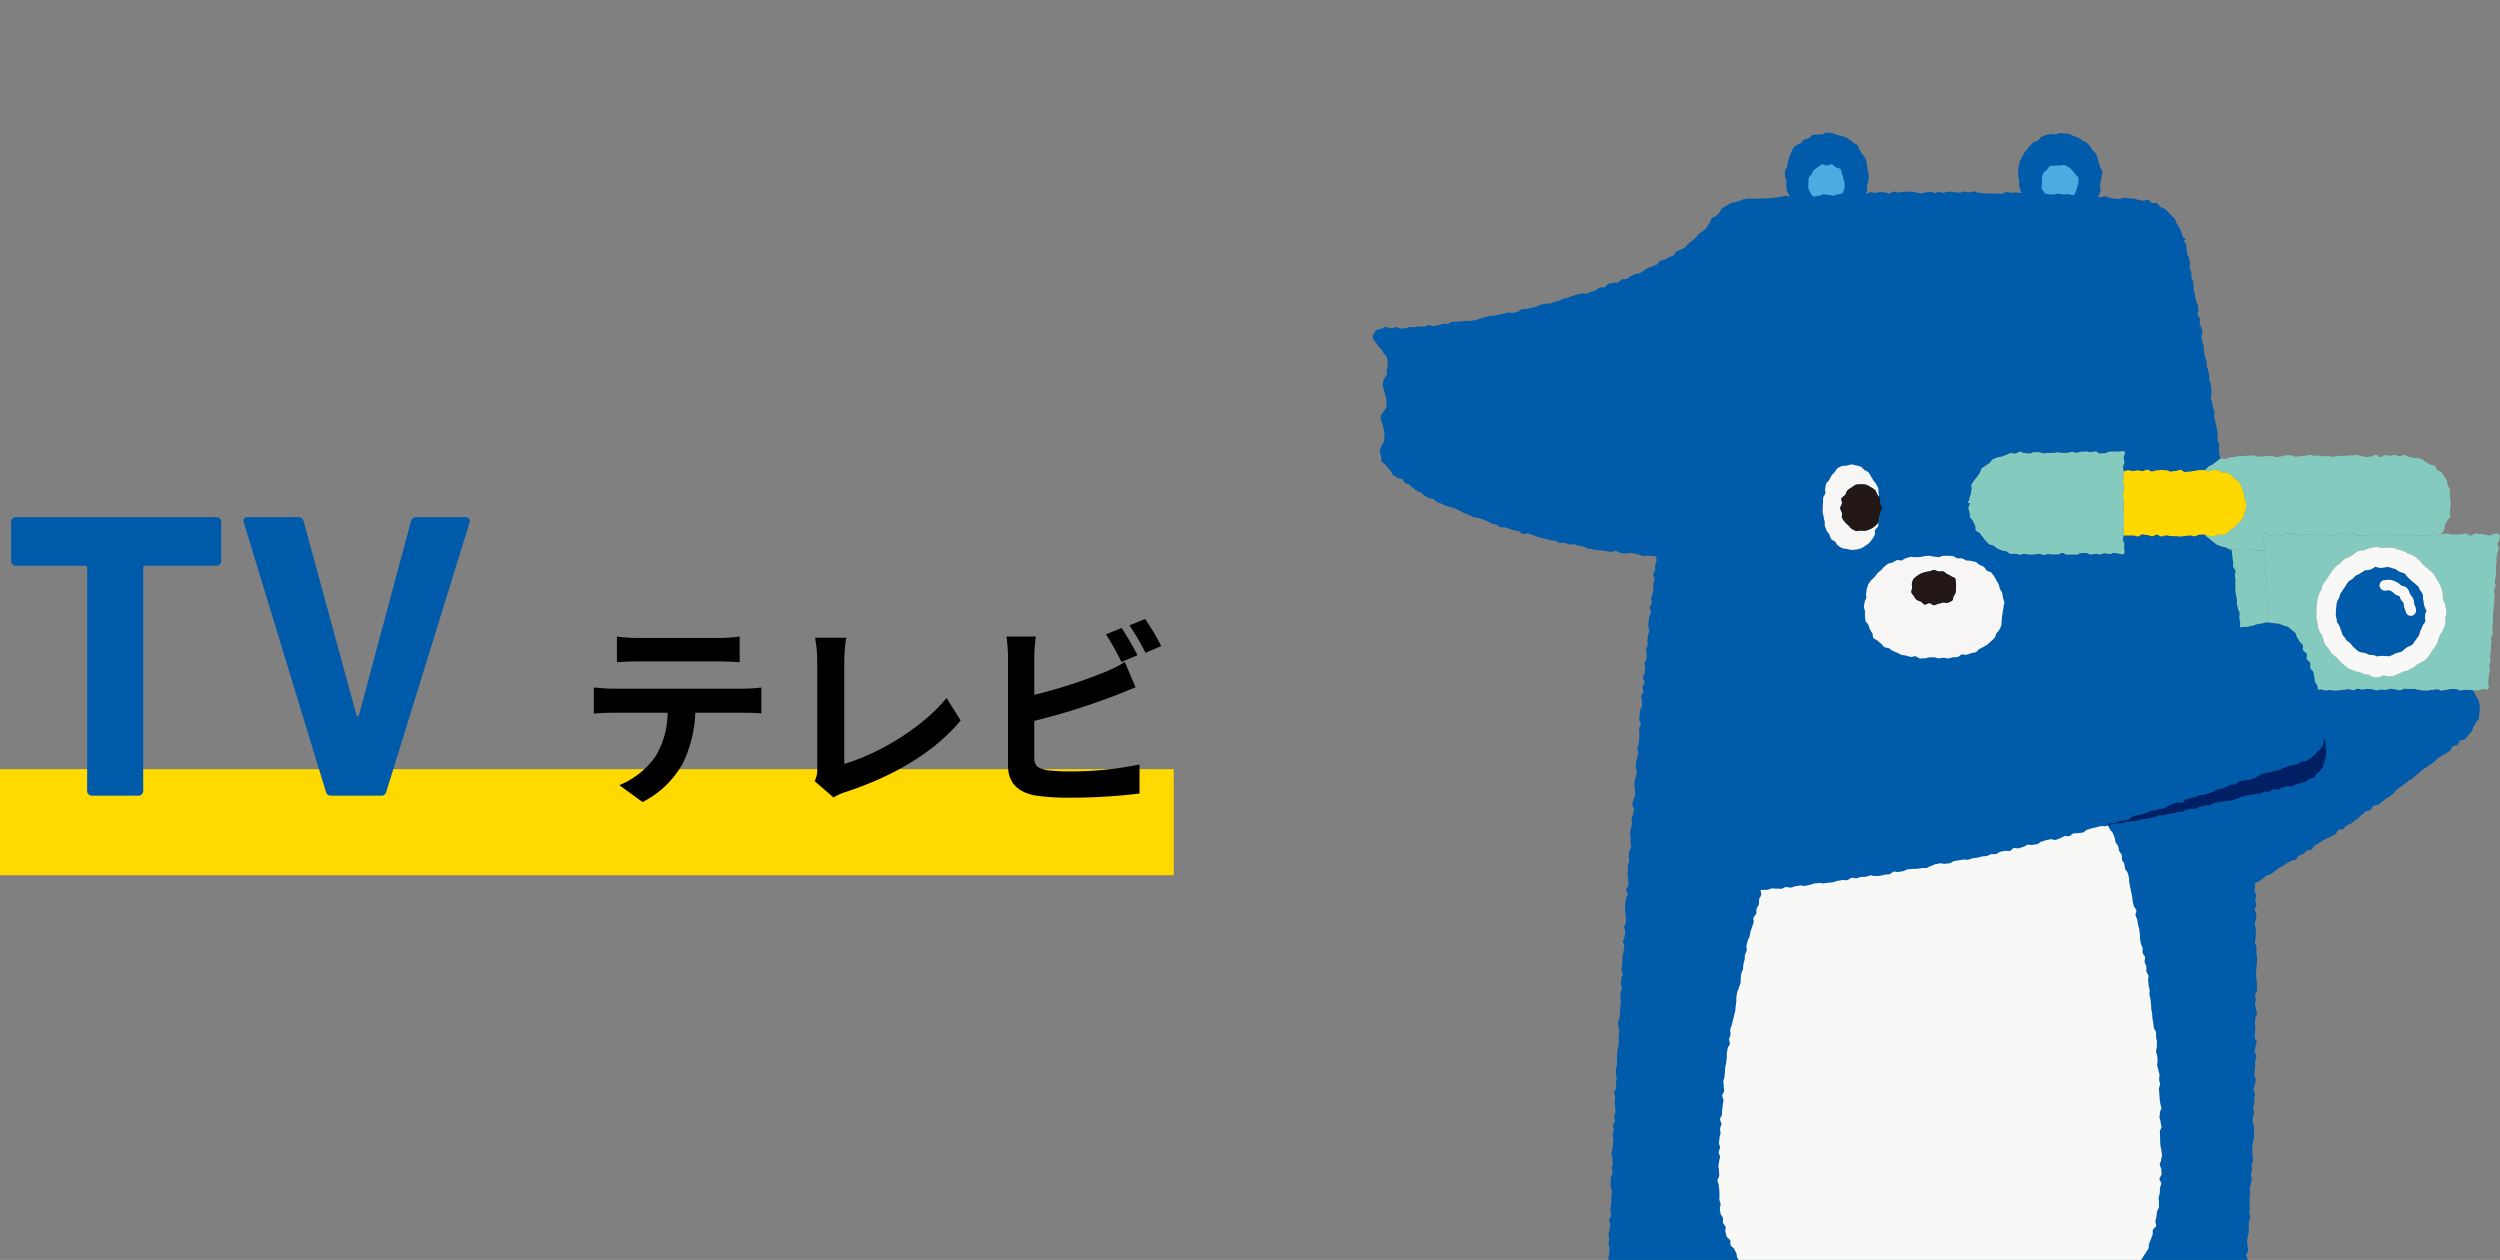
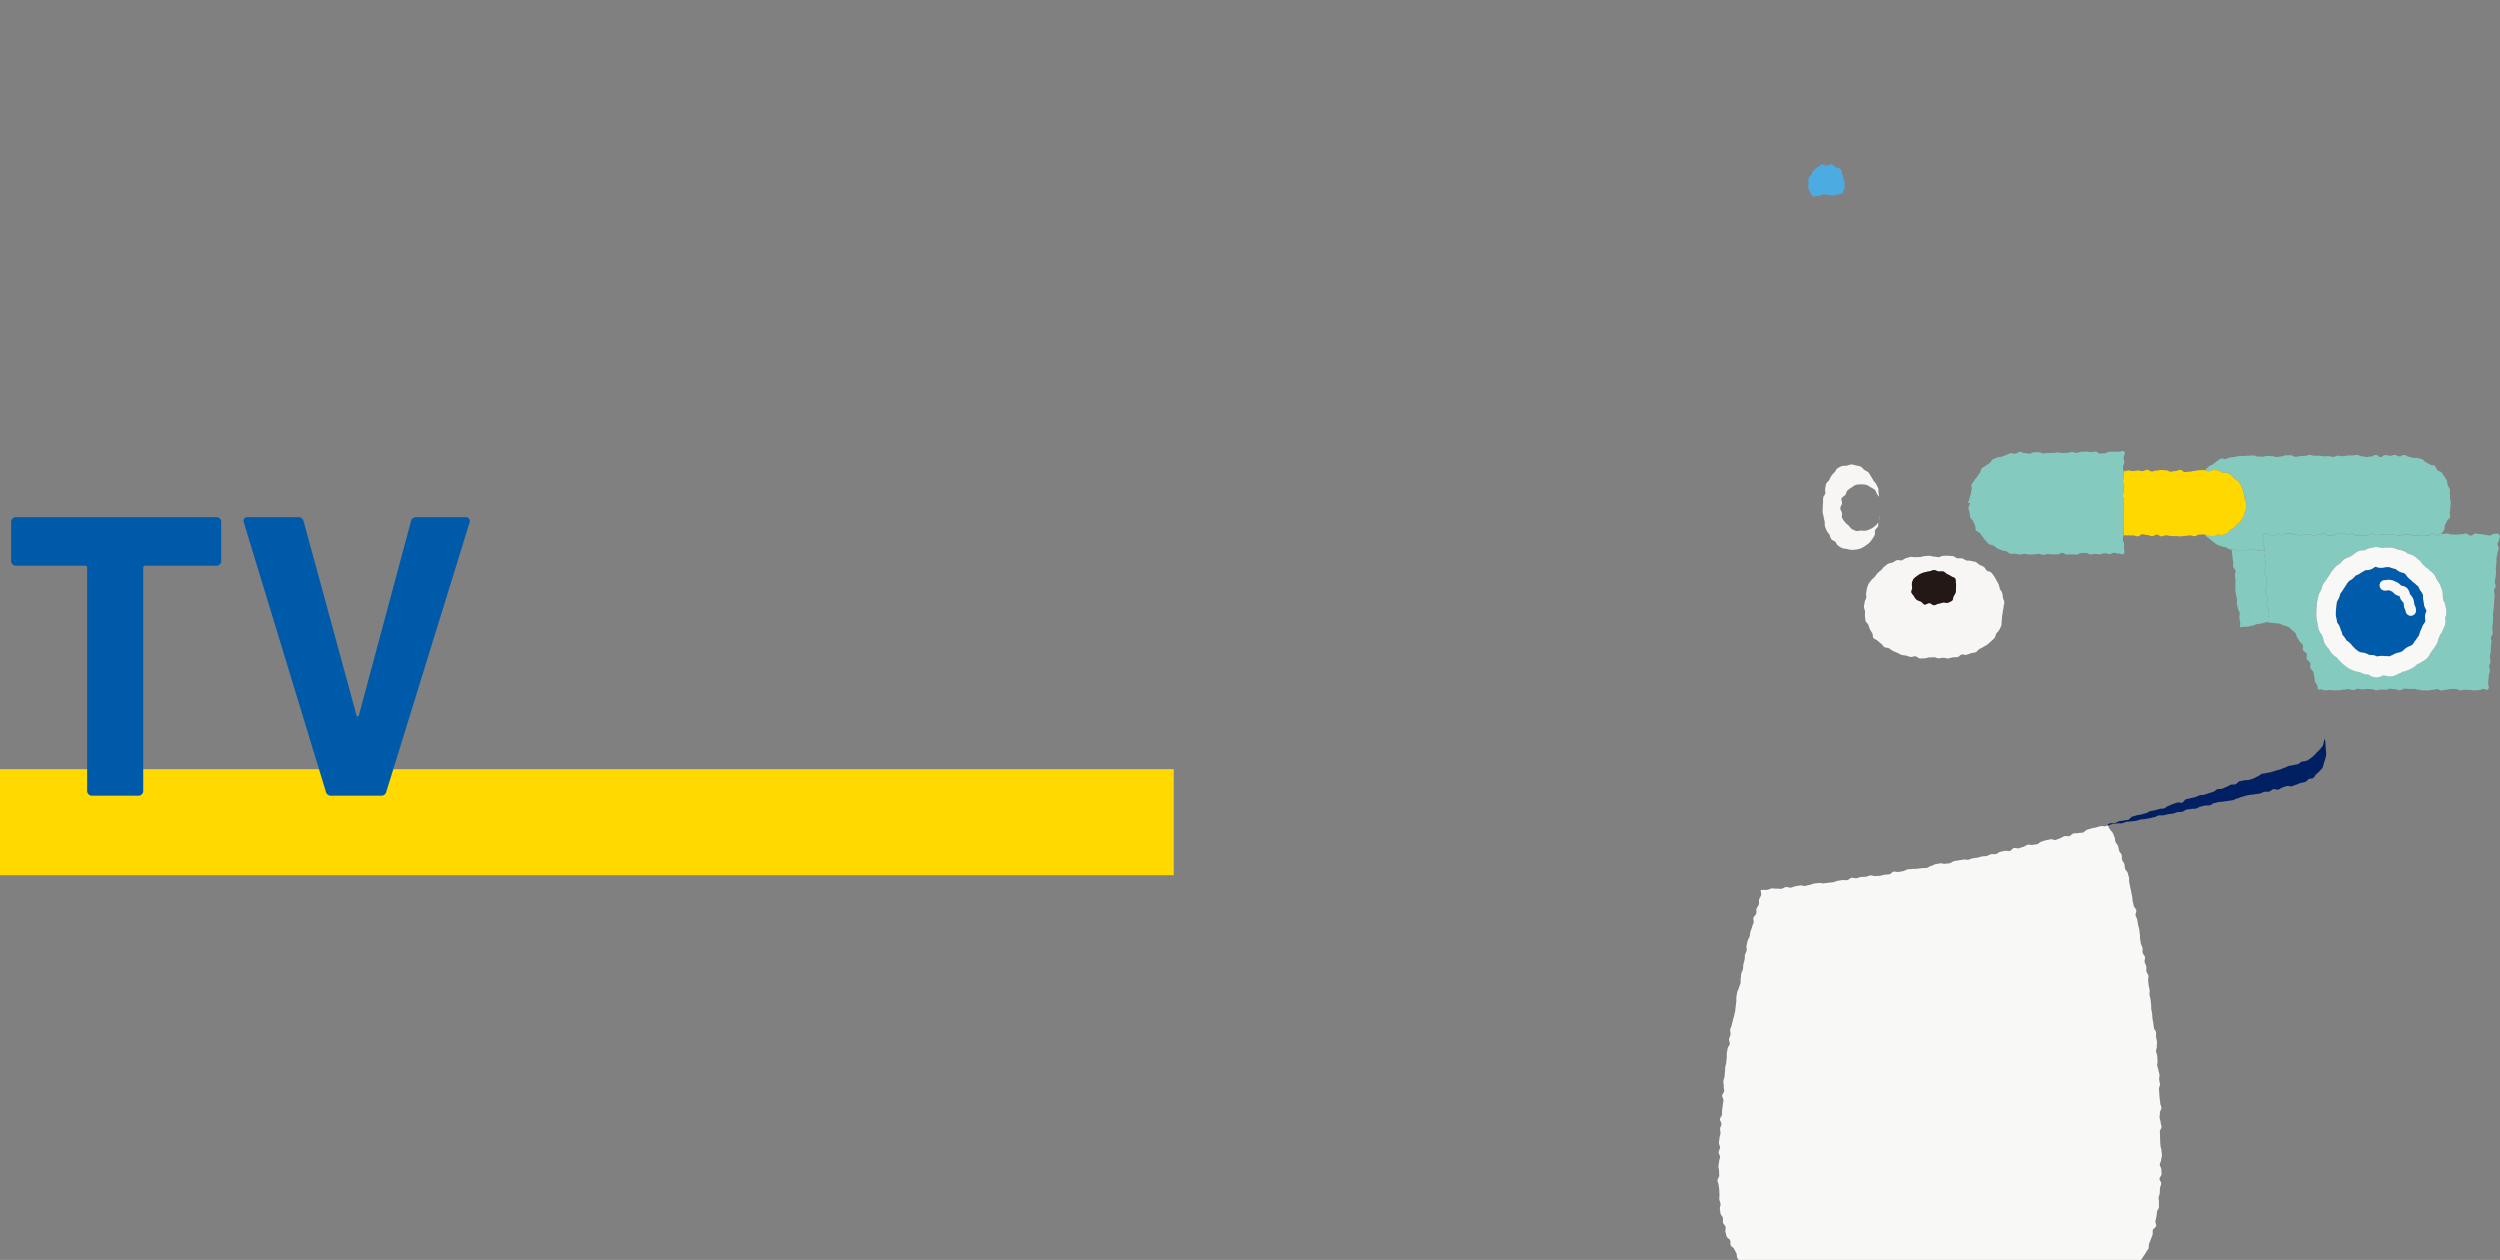
<svg xmlns="http://www.w3.org/2000/svg" width="377" height="190" viewBox="0 0 377 190">
  <rect x="0" y="0" width="377" height="190" fill="#808080" stroke="none" />
  <defs>
    <clipPath id="clip-path">
      <rect id="長方形_62783" data-name="長方形 62783" width="170" height="190" transform="translate(1360 2584)" fill="#fff" stroke="#707070" stroke-width="1" />
    </clipPath>
  </defs>
  <g id="グループ_90599" data-name="グループ 90599" transform="translate(14007 16398)">
    <path id="パス_103928" data-name="パス 103928" d="M0,0H177V16H0Z" transform="translate(-14007 -16282.012)" fill="#ffd900" />
    <g id="マスクグループ_82" data-name="マスクグループ 82" transform="translate(-15160 -18982)" clip-path="url(#clip-path)">
      <g id="アートワーク_8" data-name="アートワーク 8" transform="translate(1445 2714.207)">
        <g id="グループ_63132" data-name="グループ 63132" transform="translate(-85 -110.208)">
-           <path id="パス_10476" data-name="パス 10476" d="M166.908,86.225a4.624,4.624,0,0,0-.191-.739c-.086-.215-.312-.383-.41-.612s-.165-.445-.269-.671c-.016-.034-.038-.069-.057-.1a2.733,2.733,0,0,0-.509-.064c-.352,0-.352-.023-.7-.023s-.353.095-.705.095-.353-.209-.707-.209-.352-.01-.7-.01-.352.113-.7.113-.352.119-.7.119-.351-.185-.7-.185-.352.088-.7.088-.352.092-.7.092-.352-.006-.7-.006-.352-.1-.7-.1-.352-.126-.705-.126-.353,0-.707,0-.353-.027-.705-.027-.353.23-.705.23-.352-.14-.7-.14-.353-.086-.705-.086-.352.148-.705.148-.353-.03-.705-.03-.353.117-.708.117-.352-.172-.705-.172-.353-.03-.705-.03-.353.071-.705.071-.355-.1-.708-.1-.353.2-.707.2-.352-.14-.705-.14-.353.073-.707.073-.353.09-.708.09-.352.027-.7.027-.352-.061-.7-.061-.352.045-.705.045-.353-.153-.708-.153a.63.63,0,0,0-.358.1,4.866,4.866,0,0,0-.082-.618c-.068-.228-.291-.411-.366-.645s-.024-.5-.1-.729-.072-.483-.154-.715-.36-.38-.445-.611.082-.543-.007-.77-.444-.341-.536-.568.095-.561,0-.787-.454-.326-.553-.551.057-.554-.047-.779-.387-.355-.493-.577a4.506,4.506,0,0,0-.363-.572c-.129-.194-.109-.5-.261-.669a4.965,4.965,0,0,0-.534-.455,5.137,5.137,0,0,0-.53-.465,5.148,5.148,0,0,0-.684-.2,8.557,8.557,0,0,0-2.013-.431,1.4,1.4,0,0,1-.27-.031,1.34,1.34,0,0,0-.441-.028c-.2.034-.423.136-.69.178-.213.034-.447.075-.7.114-.22.034-.435.192-.684.23-.222.034-.452.093-.7.13-.225.034-.468.013-.711.049-.127.018-.264.034-.4.048-.016-.23.052-.468.031-.7s-.106-.466-.127-.7.064-.482.041-.718-.23-.455-.253-.691-.137-.462-.16-.7.02-.479,0-.714-.124-.465-.148-.7-.057-.471-.081-.707.027-.479,0-.715.042-.481.017-.717-.064-.469-.089-.705.117-.49.092-.725-.335-.441-.36-.677.03-.481,0-.715-.069-.469-.1-.705-.049-.472-.076-.707c-.017-.144-.047-.287-.076-.43a1.624,1.624,0,0,1-.249-.02c-.229-.045-.413-.242-.635-.31a6.866,6.866,0,0,1-.673-.161c-.216-.09-.447-.139-.65-.249s-.363-.291-.557-.42a6.836,6.836,0,0,1-.534-.435c-.179-.147-.376-.263-.541-.427a2.264,2.264,0,0,1-.185-.236.546.546,0,0,0-.119-.02c-.356,0-.356.037-.714.037s-.356.232-.714.232-.356-.117-.711-.117-.355.076-.711.076-.355.076-.711.076-.358-.041-.715-.041-.356-.023-.712-.023-.358-.1-.714-.1-.358.15-.715.15-.358-.243-.715-.243-.358.222-.715.222-.356-.174-.712-.174-.358-.112-.715-.112-.359.308-.718.308-.359-.134-.719-.134-.359,0-.718,0a4.943,4.943,0,0,1-.7-.03c-.027.243-.124.3-.124.612,0,.363.2.363.2.726s-.006.363-.006.725.192.457-.064.715-.346-.016-.705-.016-.359-.116-.718-.116-.358.181-.715.181-.358-.117-.714-.117-.356.161-.711.161-.356-.054-.714-.054-.356.068-.712.068-.358-.229-.714-.229-.356.034-.711.034-.356.219-.712.219-.356-.018-.712-.018-.355.013-.71.013-.355-.246-.71-.246-.355.213-.71.213-.356.01-.712.01-.356-.048-.711-.048-.356.11-.711.11-.356-.143-.712-.143-.356.083-.711.083-.356.01-.711.01-.356-.089-.711-.089-.355.092-.711.092c-.237,0-.475-.1-.707-.117s-.49.049-.719.006-.413-.314-.637-.377-.466-.073-.684-.158-.435-.174-.646-.278-.37-.29-.57-.413-.5-.1-.69-.239-.328-.351-.5-.509-.276-.384-.434-.558-.28-.369-.421-.557-.482-.243-.606-.442-.024-.527-.13-.738-.2-.414-.29-.635-.375-.37-.44-.6-.064-.478-.106-.71-.141-.464-.163-.7.239-.481.239-.718h-.287c0-.239.182-.472.2-.7s.163-.448.2-.678.065-.458.129-.683-.093-.531-.008-.751.287-.4.392-.606.321-.359.444-.558.254-.387.4-.575.133-.5.291-.677.42-.254.592-.413.4-.246.591-.389.274-.435.475-.56.447-.178.657-.284.486-.055.707-.14.427-.172.654-.237.421-.243.654-.285.482.109.718.088.454-.291.691-.291c.359,0,.359.184.718.184s.359.09.717.09.359-.2.717-.2.356-.007.714-.007.355.178.711.178.356-.069.714-.069.356-.01.712-.01.356-.066.714-.066.356.068.711.068.356-.01.712-.01.356-.129.712-.129.355.124.71.124.355-.155.71-.155.355-.028.71-.028.356.068.712.068.355-.072.711-.072.355.3.711.3.356-.048.712-.048.355-.236.711-.236.356-.01.711-.01.355.017.711.017.561-.233.808.021-.109.462-.109.828.095.366.095.732-.192.365-.192.729c0,.336.076.375.088.661h.016a4.9,4.9,0,0,1,.688-.155c.356,0,.356.1.712.1s.358-.081.714-.081.356.075.712.075.358-.182.715-.182.355.249.711.249.355-.141.71-.141.356-.088.712-.088.358.062.714.062.358.2.714.2.356-.092.714-.092.358-.171.715-.171.358.314.714.314.358-.051.715-.051.356-.11.712-.11.359-.112.717-.112.359-.018.717-.018a.645.645,0,0,1,.164.023c.027-.03.051-.062.079-.09.164-.164.324-.342.5-.49s.444-.181.637-.31a6.812,6.812,0,0,1,.544-.447c.2-.1.363-.293.568-.387-.034-.233-.188-.449-.22-.683s0-.478-.037-.712.092-.492.059-.726-.226-.447-.26-.681.042-.485.008-.719-.051-.471-.085-.705-.071-.469-.1-.7-.143-.458-.178-.693-.141-.458-.177-.693.1-.495.068-.729-.174-.454-.209-.688-.122-.461-.157-.7-.154-.457-.191-.691.144-.5.107-.736.013-.482-.024-.715-.069-.471-.106-.705-.187-.451-.225-.684.021-.485-.016-.718-.129-.459-.167-.694-.161-.454-.2-.688.018-.482-.02-.717-.232-.442-.27-.676-.068-.469-.106-.7,0-.481-.04-.714-.15-.457-.189-.69-.1-.464-.143-.7.158-.507.119-.742-.068-.471-.107-.7-.263-.437-.3-.671.079-.495.04-.729-.31-.428-.349-.663.154-.509.113-.743-.066-.469-.107-.7-.2-.445-.246-.68-.093-.465-.136-.7-.129-.459-.171-.693-.016-.481-.058-.714-.024-.479-.066-.714-.22-.444-.263-.678.047-.49,0-.725-.24-.44-.284-.674.12-.506.078-.741-.092-.468-.134-.7-.25-.44-.294-.676-.049-.476-.093-.711c-.025-.218,0-.445-.042-.659s-.321-.375-.375-.585c-.006-.027.237-.136.266-.174-.076-.219-.4-.356-.478-.572s-.09-.466-.185-.684-.2-.424-.314-.633-.245-.4-.372-.6-.139-.482-.283-.67-.36-.319-.52-.495-.29-.383-.465-.543-.355-.321-.543-.464-.449-.181-.652-.305-.3-.448-.513-.553-.537.042-.76-.041-.369-.406-.6-.468-.523.184-.76.146-.448-.144-.688-.161-.465-.164-.7-.179-.473-.013-.71-.028-.471-.069-.705-.085-.488.189-.722.175-.473-.034-.708-.048-.468-.1-.7-.119-.462-.208-.7-.22-.481.124-.717.11c-.163-.008-.325-.024-.486-.037a.672.672,0,0,0,.2-.232,7.022,7.022,0,0,0,.246-.693c.066-.226-.114-.517-.071-.758s.073-.459.095-.7.144-.465.144-.71.131-.5.112-.732-.3-.454-.341-.684a6.663,6.663,0,0,0-.212-.673,6.652,6.652,0,0,0-.178-.685,5.744,5.744,0,0,0-.261-.664c-.119-.211-.366-.321-.506-.51s-.191-.452-.356-.623a5.5,5.5,0,0,0-.507-.5A5.752,5.752,0,0,0,107,1.166a5.661,5.661,0,0,0-.6-.387,6,6,0,0,0-.67-.245,7.1,7.1,0,0,0-.661-.317,7.022,7.022,0,0,0-.721-.088,7.158,7.158,0,0,0-.722-.04c-.243,0-.472.174-.708.2s-.506-.127-.738-.079a6.433,6.433,0,0,0-.705.178,6.223,6.223,0,0,0-.67.284c-.218.1-.311.424-.513.55s-.492.116-.678.266a5.7,5.7,0,0,0-.5.507,5.537,5.537,0,0,0-.448.555,5.572,5.572,0,0,0-.447.563,5.855,5.855,0,0,0-.336.64,6.441,6.441,0,0,0-.311.661,7.051,7.051,0,0,0-.17.711c-.042.23-.034.482-.055.726s0,.478,0,.724.143.478.163.711-.076.5-.034.728a7.021,7.021,0,0,0,.2.693,1.456,1.456,0,0,0,.216.4h-.164c-.236-.006-.471-.078-.705-.085s-.473.054-.71.048-.469-.109-.7-.114-.478.271-.712.267-.472-.016-.707-.02-.471-.033-.705-.037-.472.014-.707.011-.471-.025-.705-.028-.469-.079-.7-.082-.468-.2-.7-.2-.472.151-.707.15-.469-.123-.7-.126-.471.16-.705.158-.469-.041-.705-.041-.468-.146-.7-.146v.1c-.181,0-.362-.052-.543-.052s-.36.181-.54.181-.362-.12-.541-.12-.36.011-.541.011v.177c-.236,0-.473-.191-.71-.191l-.708.007c-.235,0-.469.177-.705.178s-.472-.072-.708-.071-.473-.16-.708-.157-.472-.016-.708-.013-.471.017-.707.02-.471.093-.707.1S78.84,8.9,78.605,8.9s-.466.286-.7.29-.475-.187-.711-.182-.472-.045-.708-.041-.468.119-.7.124-.475-.12-.711-.113-.464.254-.7.26l-.016,0c.065-.167.134-.335.185-.509.065-.225-.033-.5.013-.738s.154-.457.175-.7.1-.476.1-.722-.139-.483-.158-.717-.068-.478-.11-.707a7.2,7.2,0,0,0-.081-.721,6.165,6.165,0,0,0-.257-.678c-.093-.225-.355-.356-.472-.561a5.564,5.564,0,0,0-.336-.622c-.144-.194-.165-.49-.331-.661s-.442-.23-.629-.38a5.648,5.648,0,0,0-.548-.462,5.843,5.843,0,0,0-.62-.37,6.2,6.2,0,0,0-.693-.2A6.629,6.629,0,0,0,69.906.3c-.232-.048-.454-.242-.694-.264S68.721,0,68.478,0,68,.219,67.767.243a6.981,6.981,0,0,0-.717.049,6.861,6.861,0,0,0-.734.069c-.229.073-.359.4-.575.5a6.065,6.065,0,0,0-.693.213c-.2.124-.311.376-.5.526s-.509.146-.676.319a5.81,5.81,0,0,0-.522.517,6.315,6.315,0,0,0-.28.685,6.026,6.026,0,0,0-.273.663,6.437,6.437,0,0,0-.189.687,7.05,7.05,0,0,0-.124.7c-.042.23-.3.437-.324.681s.021.482.021.728.2.473.215.705-.066.492-.025.722.013.5.079.722a6.226,6.226,0,0,0,.341.646,1.119,1.119,0,0,1,.061.336,1.4,1.4,0,0,0-.509-.174c-.236.014-.468.119-.7.131s-.468.09-.7.1-.466.092-.7.106-.472.017-.71.033-.473,0-.711.018-.473.02-.71.035-.478-.02-.715,0-.481-.031-.719-.016-.482.068-.712.106-.449.189-.677.249-.459.123-.68.206-.486.082-.7.185-.414.25-.615.375-.44.213-.629.358-.2.495-.379.654-.365.291-.524.466-.489.209-.635.4-.165.469-.294.669-.3.375-.416.584c-.057.107-.112.219-.171.326a6.16,6.16,0,0,0-.507.366c-.165.168-.414.25-.589.416s-.273.4-.454.558-.349.321-.536.473-.384.277-.575.424-.286.411-.481.553-.449.188-.647.325-.447.184-.647.315-.271.457-.475.584-.471.146-.676.269-.411.24-.619.359-.509.061-.718.177-.29.462-.5.574-.451.165-.664.273-.469.124-.684.23-.377.31-.594.413-.394.278-.611.377-.5.034-.722.13-.42.22-.639.315-.38.321-.6.413-.519-.016-.741.073-.358.384-.579.471-.527-.045-.749.04-.475.086-.7.168-.352.42-.577.5-.514-.03-.739.049-.383.352-.608.428-.461.127-.687.2-.435.2-.661.276-.522-.066-.749.006-.475.073-.7.143-.455.137-.684.2-.44.191-.669.257-.466.1-.7.165-.424.254-.653.317-.462.122-.691.182-.449.175-.68.236-.5-.034-.734.025-.471.088-.7.144-.428.256-.66.312-.465.117-.7.172-.472.088-.7.141-.492,0-.725.049-.414.342-.647.393-.465.117-.7.168-.512-.1-.746-.055-.457.153-.691.2-.472.081-.705.127-.465.119-.7.164-.49-.016-.724.028-.462.139-.7.181-.452.2-.687.236-.458.171-.691.211-.476.058-.711.1-.492-.035-.725,0-.476.051-.711.086-.481.025-.714.059-.483,0-.717.031-.445.269-.678.3-.488-.044-.721-.014-.458.194-.69.222-.471.1-.7.126-.5-.189-.736-.164-.459.216-.691.239-.488-.044-.719-.023-.476.072-.707.09-.483-.025-.712-.01c-.246.017-.475.17-.7.182-.249.014-.486.045-.712.054-.25.01-.493-.235-.717-.232-.254,0-.49.2-.708.191-.264,0-.489-.182-.694-.2-.254-.021-.495.211-.724.254a2.006,2.006,0,0,0-.683.192,1.145,1.145,0,0,0-.441.524,1,1,0,0,0-.2.671c.041.208.239.373.4.611.123.184.247.372.4.561s.307.342.452.524.228.417.362.6.376.329.486.529.052.5.119.719a2.209,2.209,0,0,1,.018.677,2.036,2.036,0,0,1-.14.611c-.064.213.1.509.006.708s-.273.365-.36.567a3.139,3.139,0,0,0-.2.626,1.89,1.89,0,0,0-.013.652,2.691,2.691,0,0,0,.178.608c.078.2.1.424.184.62a3.72,3.72,0,0,1,.144.618,1.417,1.417,0,0,1,0,.592c-.035.239.089.522-.03.731s-.281.393-.406.6-.334.372-.393.6a1.916,1.916,0,0,0,.035.676,3.655,3.655,0,0,0,.243.618c.064.212.047.451.122.663s.085.448.143.66a2.646,2.646,0,0,1-.027.66,1.361,1.361,0,0,1-.061.611c-.123.31-.318.575-.458.879a2.091,2.091,0,0,0-.134.694c-.024.23.16.43.212.656s-.085.5.023.717.386.294.526.485a6.232,6.232,0,0,0,.454.5c.154.167.269.37.44.527s.2.479.379.625.416.232.6.367.524.076.707.2c.2.139.264.452.444.572.211.141.478.16.645.274.192.13.341.326.537.452s.351.319.55.441.441.174.642.291.342.345.546.459.407.232.612.342.522.066.741.18.375.349.6.459.465.17.688.276.445.208.669.311.5.089.724.188.476.136.7.233.43.245.656.338.431.245.66.336.459.174.688.263.431.253.661.339.51.04.741.124.459.127.683.208.435.191.66.269.411.261.637.338.473.082.7.155.392.331.618.4.509-.03.735.041.449.154.677.223.454.141.681.209.472.075.7.141.389.369.618.434.537-.158.766-.1.451.151.681.212.438.2.669.259.449.158.68.216.472.071.7.127.444.184.676.237.489,0,.721.051.423.288.654.339.5-.064.732-.014.452.165.684.213.495-.049.728,0,.455.144.69.189.466.085.7.13.437.25.67.293.469.086.7.127.468.088.7.127c.113.02.366,0,.711.044.2.027.435.071.7.1.216.027.445.113.7.144.223.027.488-.181.732-.151.226.028.44.243.683.271.228.027.458.107.7.134s.486-.126.725-.1.469.034.708.059.454.177.688.2.458.184.694.209.489-.1.725-.073.472.061.707.085a3.172,3.172,0,0,0,.464,0c-.01.225.1.461.075.684s-.172.457-.2.693.027.479,0,.714-.291.445-.317.681.245.5.219.738-.164.458-.188.694.038.479.013.715-.09.466-.114.7-.2.455-.222.691.106.486.082.722-.249.451-.273.687.182.493.158.729-.233.452-.257.688-.089.466-.112.7,0,.475-.023.711.163.49.139.726-.181.458-.2.693-.066.469-.09.7.057.482.034.717-.191.458-.213.694.1.485.076.719-.007.475-.028.711-.277.449-.3.685.124.488.1.724-.04.471-.062.707-.243.454-.264.69.252.5.23.735-.256.452-.277.688.123.486.1.722-.305.449-.326.685.144.488.123.724.021.478,0,.714-.264.452-.286.69-.045.472-.065.708-.038.472-.058.708.246.5.226.734-.246.455-.267.691.072.482.051.718,0,.476-.016.714-.068.471-.088.707-.188.461-.206.7.158.489.139.725-.122.466-.141.7-.189.461-.208.7,0,.475-.024.712.2.492.184.729-.147.464-.167.7-.171.462-.189.7.008.478-.01.714.082.483.062.719.035.479.017.717-.232.458-.25.694-.154.465-.172.7.267.5.25.734-.1.468-.117.705-.229.459-.246.7.095.485.076.721-.154.465-.172.7-.092.469-.11.707.086.482.069.719,0,.476-.013.714.123.485.106.722-.3.455-.315.693-.044.473-.061.71.095.483.078.721-.189.464-.206.7.007.478-.01.715-.013.476-.03.712.109.485.092.722.047.479.031.717-.331.454-.348.691.243.493.228.729-.233.462-.25.7-.095.471-.11.708-.018.476-.034.712.064.482.048.719.112.483.1.721-.011.476-.025.712-.247.462-.261.7.2.49.18.726-.093.472-.107.708-.218.464-.233.7.22.49.2.728-.1.471-.116.708-.14.468-.155.705-.023.475-.037.712-.033.475-.048.712-.051.473-.066.711.164.486.15.724-.18.466-.194.7-.059.473-.072.711.188.488.174.725-.209.464-.222.7.027.479.014.717.055.479.041.717-.086.472-.1.71,0,.476-.014.714-.052.475-.066.712-.2.465-.212.7.03.479.017.715.18.488.165.725-.106.471-.119.708.024.478.011.715-.018.476-.031.714-.158.468-.171.705-.031.475-.044.712-.014.476-.027.714.034.478.021.715-.15.469-.161.707-.024.476-.037.712.144.485.133.722-.107.471-.119.708.051.479.04.717-.267.464-.278.7.148.485.137.721-.049.475-.061.712.071.481.059.717.066.481.055.718-.192.468-.2.7.1.482.093.719-.263.465-.274.7.12.482.11.718-.158.471-.168.707.122.482.112.719-.057.475-.066.711-.073.473-.085.711-.124.472-.134.708.164.483.154.721.049.479.04.715-.123.472-.133.71.113.481.1.718-.232.466-.242.7-.038.475-.048.711.034.478.024.715.188.483.178.721-.089.472-.1.71,0,.476,0,.714-.064.473-.072.71-.064.473-.072.711.1.481.1.717-.269.466-.277.7.157.481.148.718-.078.473-.086.71-.16.471-.168.708.11.479.1.715-.076.473-.085.711.153.481.144.717-.035.475-.044.711-.13.472-.137.708.1.479.095.715-.229.469-.236.705-.014.475-.021.712.18.481.172.717-.192.471-.2.707.222.481.215.718-.083.472-.089.708.051.478.045.714-.04.473-.047.71-.047.473-.054.71-.055.473-.061.71-.023.475-.028.711.066.476.062.712-.165.471-.17.707.223.479.218.715-.093.472-.1.708-.153.472-.157.707.068.476.064.712.085.475.081.711.017.475.013.71.017.475.013.71.011.475.007.71-.047.473-.051.708-.254.471-.259.705.154.476.151.711.113.475.11.71-.082.472-.085.707-.129.472-.131.707-.027.473-.03.708.018.473.017.707-.062.473-.064.707.109.478.107.714-.051.476-.052.711,0,.476-.006.712-.04.475-.04.71-.014.476-.014.711.242.475.243.708-.182.475-.181.71-.1.475-.1.708.167.472.168.705-.1.475-.1.707.213.472.216.7-.216.478-.213.71-.023.475-.02.707.29.471.294.7,0,.475,0,.707-.286.483-.28.712.274.469.281.7.024.476.033.705.047.475.057.7c.011.243-.126.485-.114.712.013.243.119.471.133.7.014.245.031.392.048.612a.329.329,0,0,0-.1.031c-.2.131-.392.294-.584.435s-.341.355-.524.509-.367.317-.54.483-.387.3-.547.482-.324.368-.469.558-.068.536-.2.739a5.364,5.364,0,0,0-.411.594c-.1.222-.342.394-.413.628a6.348,6.348,0,0,0-.187.721,3.94,3.94,0,0,0,0,1.478c.013.244.208.465.247.7s-.164.537-.1.769a6.712,6.712,0,0,0,.273.693c.095.229.4.353.514.561a4.943,4.943,0,0,0,.408.584,4.1,4.1,0,0,0,.454.548,3.561,3.561,0,0,0,.6.382c.206.126.3.506.529.587.208.072.469.054.715.124.215.062.432.187.676.247.22.055.462.078.705.13.222.049.466.047.708.095.226.044.493-.1.735-.059.226.04.43.263.67.3s.473.017.714.051.451.178.693.209.485-.088.726-.059.479-.059.719-.034.462.1.7.127.469.028.711.048.455.239.7.257.482-.129.724-.113.462.2.7.209.476-.044.717-.034.478-.088.718-.079.472.038.712.044.471,0,.71,0,.471-.007.71,0,.471.211.71.212.473-.03.712-.03.473-.013.712-.016.473-.025.712-.031.472-.09.711-.1.475,0,.714-.013.481.161.719.151.469-.16.708-.171.482.106.721.093.476-.017.715-.031.475-.037.714-.054.451-.332.688-.349.475.024.714,0,.493.213.731.194.458-.213.7-.236.473-.038.711-.062.457-.2.694-.223.5.151.734.123.449-.253.687-.283.49.09.729.059.478,0,.714-.033.445-.256.681-.29.493.092.731.057.49.052.728.016.464-.13.7-.168.441-.271.677-.311.485,0,.721-.037.454-.178.69-.222.5.065.736.02.464-.126.7-.171.442-.25.68-.3.5.064.705-.045a2.216,2.216,0,0,0,.546-.444,3.431,3.431,0,0,0,.509-.5c.114-.174.007-.5.129-.732.1-.188.317-.335.424-.565.092-.2.288-.363.387-.594.086-.2.218-.4.311-.632.083-.2.081-.455.17-.683.081-.206.1-.447.185-.674.079-.209.148-.431.232-.657.078-.211.081-.458.163-.684s.362-.356.442-.584c.076-.212-.03-.5.049-.724s.271-.393.351-.619.16-.432.237-.659.008-.485.086-.712a1.226,1.226,0,0,1,.249-.359.874.874,0,0,0,.144-.213c0-.01.014-.017.018-.027.075-.216.232-.41.31-.636.065-.191-.072-.454-.057-.669a.308.308,0,0,1,.007-.089c.073-.218.184-.427.26-.652a1.307,1.307,0,0,1,.194-.329,1.147,1.147,0,0,0,.168-.288,1.047,1.047,0,0,0,.038-.308c.068-.12.131-.24.2-.359.12-.221.321-.4.451-.6s.261-.437.408-.625a4.14,4.14,0,0,1,.587-.462c.2-.182.271-.529.479-.623a4.884,4.884,0,0,1,.749-.136c.222-.052.483,0,.745-.038.232-.034.455-.267.71-.291.239-.023.509.26.76.245s.482-.148.731-.157.493-.081.738-.085.5.161.742.161.5-.256.742-.253c.263,0,.506.261.736.267.278.008.538-.235.751-.226.455.018.358.277.725.288a2.909,2.909,0,0,1,.7-.011,2.754,2.754,0,0,1,.616.322c.209.113.512.093.685.254a3.845,3.845,0,0,1,.488.472.9.9,0,0,0-.059.253c-.007.239,0,.479,0,.715s.256.478.257.714-.233.482-.226.718-.024.479-.014.714.168.469.181.7.035.472.051.707.061.472.079.708-.01.478.01.712.02.476.041.71-.055.483-.034.717.271.452.293.686-.024.478,0,.711.129.464.147.7-.155.489-.139.722.242.455.283.687-.071.507-.007.734a6.246,6.246,0,0,0,.325.645,5.545,5.545,0,0,0,.394.594c.117.212.049.534.189.722s.471.222.636.387a3.944,3.944,0,0,0,.533.435,3.439,3.439,0,0,0,.57.393c.219.1.39.343.625.39s.461.17.7.216.476.071.712.114.519-.163.755-.12.455.177.69.218.492-.037.726,0,.465.122.7.16.441.278.677.315.473.071.708.106.5-.088.732-.055.469.082.7.113.471.078.705.107.458.192.694.22.506-.208.742-.181l.71.079c.237.027.462.168.7.192s.466.122.7.144.468.134.7.155.478.01.714.028.479-.02.714,0,.469.119.7.134.495-.243.731-.229.462.284.7.3.476.044.712.055.482-.051.718-.042.481-.083.717-.075.478-.044.714-.037.472.249.708.253.481-.191.715-.188.476-.042.712-.041.475.068.711.066.478.206.712.2l.712-.01c.239-.006.472-.168.707-.175s.478-.037.712-.045.486.153.721.143.475-.1.71-.112.482.006.717-.008.461-.283.694-.3.5.213.731.2.457-.293.69-.314.5.185.732.16.478-.051.711-.078.458-.2.69-.235.479-.034.71-.066.486-.007.715-.042.482-.041.71-.082.472-.1.7-.147c.242-.048.449-.216.671-.264.243-.054.512.048.731-.007.245-.061.462-.172.677-.235.246-.072.466-.168.674-.24a3.356,3.356,0,0,0,.645-.334,3.92,3.92,0,0,0,.65-.358,4.656,4.656,0,0,0,.481-.564,5.142,5.142,0,0,0,.438-.6c.119-.209.013-.529.106-.758a5.932,5.932,0,0,0,.293-.656,6.553,6.553,0,0,0,.208-.7,7.012,7.012,0,0,0,.185-.717,6.5,6.5,0,0,0,.048-.741c-.014-.243-.218-.469-.26-.708a5.906,5.906,0,0,0-.24-.681c-.071-.233.013-.52-.088-.742a5.65,5.65,0,0,0-.329-.661c-.129-.2-.441-.271-.581-.461s-.061-.558-.213-.738-.479-.209-.643-.379-.356-.307-.53-.465-.386-.269-.568-.417-.291-.393-.482-.53c-.016-.011-.025-.033-.04-.045.048-.006.1-.011.146-.016.017-.24-.071-.472-.052-.71s-.007-.482.011-.719.242-.464.259-.7.114-.473.131-.711-.037-.483-.018-.721,0-.482.023-.719.049-.479.068-.718.157-.473.174-.711-.219-.5-.2-.739.014-.483.033-.721,0-.483.017-.722.081-.478.1-.715.288-.461.307-.7.044-.479.062-.717.058-.478.076-.717-.14-.493-.122-.731.17-.469.188-.707.014-.481.033-.718-.041-.485-.023-.722-.136-.493-.117-.731.331-.455.349-.693-.057-.486-.038-.724.131-.471.148-.708-.229-.5-.211-.735.278-.462.3-.7-.16-.495-.143-.734.243-.464.261-.7-.25-.5-.232-.739.3-.459.317-.7-.047-.485-.028-.722-.1-.489-.079-.726.308-.457.326-.7-.013-.481,0-.718-.209-.5-.191-.735.062-.476.079-.714.151-.469.17-.707,0-.481.014-.718-.092-.485-.075-.722.335-.454.352-.693-.236-.495-.219-.732.212-.462.229-.7-.095-.483-.078-.722.082-.471.1-.708.122-.469.139-.707-.1-.483-.079-.721.259-.459.276-.7-.161-.488-.146-.725.2-.464.216-.7.057-.473.071-.711-.228-.492-.212-.731.273-.459.287-.7.021-.476.035-.715-.259-.492-.245-.731.3-.459.311-.7-.124-.482-.11-.719-.1-.481-.085-.719.116-.469.13-.708.144-.469.158-.708-.057-.481-.042-.721.024-.476.037-.717.194-.466.206-.705-.14-.486-.127-.726.062-.475.075-.715-.061-.485-.048-.728-.02-.478-.008-.715.083-.472.095-.71-.068-.481-.057-.718.126-.469.137-.707.158-.469.17-.707-.119-.482-.107-.719.127-.471.137-.708-.064-.481-.054-.718.2-.469.213-.707-.09-.482-.081-.719-.041-.479-.033-.718-.021-.478-.011-.715.137-.472.146-.71.11-.473.119-.711,0-.478.013-.715-.01-.478,0-.715-.206-.485-.2-.722.01-.476.018-.715.163-.471.17-.708-.1-.481-.1-.718.14-.473.147-.711-.021-.478-.014-.715.123-.473.129-.711-.24-.483-.233-.721.2-.472.2-.71.134-.473.14-.711-.215-.482-.209-.719.027-.476.031-.714.092-.475.1-.712-.007-.476,0-.714.172-.473.177-.711-.28-.482-.274-.719.122-.473.126-.712.181-.472.185-.711-.3-.481-.293-.718.027-.476.03-.714.055-.475.058-.712-.054-.476-.051-.715.054-.475.057-.712.25-.473.253-.711-.16-.478-.157-.715-.158-.478-.157-.715.119-.475.12-.712-.1-.476-.1-.714.307-.475.307-.712-.044-.476-.042-.714-.017-.476-.017-.714-.107-.475-.107-.712.024-.476.024-.714.055-.476.054-.714.082-.476.081-.714-.007-.475-.007-.712-.1-.475-.1-.714.023-.475.021-.712-.23-.473-.232-.712.1-.475.1-.714.048-.475.045-.712-.025-.475-.028-.712-.147-.475-.15-.711.185-.478.181-.717.082-.476.078-.714-.264-.471-.269-.708.261-.481.257-.718-.163-.472-.167-.71.153-.478.147-.715-.239-.471-.243-.708.1-.478.095-.715a1.943,1.943,0,0,0-.078-.424c.2-.106.417-.172.609-.285s.4-.263.6-.383.341-.362.546-.483.5-.1.7-.22.353-.339.557-.462.377-.3.581-.421.425-.216.629-.339.38-.293.582-.417.427-.215.629-.339.514-.076.715-.2.281-.451.482-.577.459-.165.66-.291.336-.362.536-.488.541-.04.741-.167.269-.465.468-.594.41-.242.609-.37.39-.273.589-.4.44-.2.637-.326.462-.165.66-.3.434-.206.632-.336.247-.489.444-.619.546-.047.743-.178.329-.367.527-.5.455-.181.652-.314.372-.305.568-.438.375-.3.57-.434.338-.352.533-.486.356-.326.55-.461.52-.09.714-.226.245-.483.438-.619.557-.038.751-.174.356-.322.55-.459.373-.3.565-.434.413-.243.6-.38.382-.287.572-.425.27-.438.461-.577.391-.27.581-.41.389-.273.578-.413.362-.311.55-.451.435-.211.623-.351.351-.331.54-.472.36-.317.548-.458.352-.325.54-.468.413-.243.6-.386.4-.259.588-.4.386-.277.571-.42.317-.366.5-.51.413-.242.6-.384.462-.182.647-.328.4-.254.588-.4.213-.5.4-.64.533-.095.715-.24.2-.5.384-.646.553-.065.734-.209.317-.411.493-.584a7.109,7.109,0,0,0,.5-.558c.161-.194.167-.49.3-.7a5.493,5.493,0,0,0,.346-.639c.107-.226.383-.379.455-.615a4.727,4.727,0,0,0,.054-.751,4.2,4.2,0,0,0,.1-.736A4.372,4.372,0,0,0,166.908,86.225Z" transform="translate(0)" fill="#005bab" />
          <path id="パス_10477" data-name="パス 10477" d="M113.615,43a.713.713,0,0,0,.411-.133,4.238,4.238,0,0,0-.417.131Z" transform="translate(46.964 17.722)" fill="none" />
          <path id="パス_10478" data-name="パス 10478" d="M95.636,44.633c-.358,0-.358-.133-.715-.133s-.358.035-.715.035-.359.168-.718.168-.359-.02-.718-.02c-.236,0-.462-.16-.693-.182-.148-.014-.3-.014-.448-.02.03.143.059.285.076.43.027.235.049.471.076.707s.069.469.1.705-.03.481,0,.715.335.441.36.677-.117.489-.092.725.065.469.089.705-.041.482-.017.717-.027.481,0,.715.057.471.081.707.124.465.148.7-.021.478,0,.714.136.462.16.7.23.455.253.691-.064.482-.041.718.1.466.127.7-.047.468-.031.7c.133-.014.27-.03.4-.048.243-.037.486-.016.711-.049.246-.037.476-.1.7-.13.249-.038.464-.2.684-.23.253-.04.486-.081.7-.114.267-.042.49-.144.69-.178a1.34,1.34,0,0,1,.441.028A1.9,1.9,0,0,1,97.124,55c-.024-.353.179-.367.155-.722s-.045-.353-.069-.707-.243-.339-.269-.694.133-.365.109-.719-.068-.351-.092-.7-.172-.343-.2-.7.239-.372.213-.725-.086-.351-.11-.705.037-.359.011-.714-.294-.335-.318-.69.3-.377.276-.734-.045-.353-.071-.708-.078-.351-.1-.707-.119-.346-.143-.7a1.1,1.1,0,0,1,.085-.473c-.065,0-.14,0-.256,0C95.991,44.6,95.991,44.633,95.636,44.633Z" transform="translate(37.878 18.388)" fill="#84cabf" />
-           <path id="パス_10479" data-name="パス 10479" d="M76.7,6.911A3.223,3.223,0,0,0,76.9,6.2a4.042,4.042,0,0,0,.037-.76c-.055-.249-.376-.4-.482-.609a2.233,2.233,0,0,0-.437-.541,2.254,2.254,0,0,0-.519-.466,2.677,2.677,0,0,0-.635-.351c-.232-.057-.478.066-.728.066a3,3,0,0,0-.707.017c-.242.059-.564-.061-.773.057s-.324.411-.493.588-.447.3-.561.519a3.134,3.134,0,0,0-.171.742,3.717,3.717,0,0,0,.008.739,4.111,4.111,0,0,0-.069.752c.055.25.3.428.411.636.031.061.064.116.095.175.2.025.4.086.6.095.236.01.471.045.707.055s.479-.15.715-.14.468.113.7.123.476-.057.712-.045.468.113.705.124c.086,0,.174.006.261.008.071-.127.134-.263.2-.4A2.7,2.7,0,0,0,76.7,6.911Z" transform="translate(29.497 1.429)" fill="#4cabe1" />
          <path id="パス_10480" data-name="パス 10480" d="M51.944,6.964a3.618,3.618,0,0,0,0-.732,3.057,3.057,0,0,0-.184-.693,2.6,2.6,0,0,0-.177-.676c-.114-.222-.059-.57-.226-.742s-.5-.167-.715-.286-.376-.386-.618-.445-.5.174-.755.174-.522-.222-.753-.165-.413.312-.623.43a2.438,2.438,0,0,0-.565.434,2.4,2.4,0,0,0-.352.612c-.106.208-.383.362-.438.612a3.669,3.669,0,0,0-.025.745,3.978,3.978,0,0,0-.028.758,2.96,2.96,0,0,0,.336.68,2.868,2.868,0,0,0,.367.561c.069,0,.14,0,.209,0,.236-.011.468-.1.7-.107s.462-.216.7-.228.476.114.711.1.475.12.711.112.465-.168.7-.178.468-.143.7-.153l.008,0c.018-.044.037-.089.058-.13A2.763,2.763,0,0,0,51.944,6.964Z" transform="translate(19.208 1.398)" fill="#4cabe1" />
          <path id="パス_10481" data-name="パス 10481" d="M86.725,11.414l-.011.01c0,.007.01.011.011.02S86.722,11.407,86.725,11.414Z" transform="translate(35.846 4.718)" fill="#005bab" />
          <path id="パス_10482" data-name="パス 10482" d="M95.339,74.04c-.228.065-.51-.065-.741,0a2.785,2.785,0,0,1-.31.061l-.031.007c-.23.038-.455.134-.691.172a.369.369,0,0,1-.04,0l-.314.086c-.228.064-.452.141-.681.2s-.391.365-.622.427-.483.025-.714.088-.493-.01-.724.052-.4.339-.63.4-.5-.051-.735.008-.421.261-.653.321-.441.189-.673.247-.529-.154-.76-.095-.468.083-.7.141-.451.153-.683.211-.407.331-.64.387-.473.049-.7.106-.5-.078-.736-.023-.423.264-.654.319-.448.158-.68.212-.5-.089-.736-.035-.4.389-.628.441-.5-.065-.732-.013-.465.088-.7.139-.42.293-.653.343-.489-.025-.722.025-.438.212-.671.261-.478.027-.711.076-.455.13-.688.178-.472.054-.705.1-.449.167-.683.213-.5-.065-.729-.018-.471.065-.7.112-.468.072-.7.119-.428.274-.663.319-.475.038-.708.082-.5-.11-.738-.066-.465.083-.7.127-.44.228-.674.27-.435.254-.67.3-.483-.014-.718.028-.472.049-.707.09-.483-.013-.718.027-.478.023-.712.062-.441.232-.677.271-.466.083-.7.122-.495-.085-.729-.047-.421.366-.657.4-.476.027-.711.064-.461.129-.7.165-.481,0-.715.032-.5-.129-.735-.092-.455.167-.691.2-.479,0-.715.034-.458.155-.694.189-.492-.1-.728-.062-.435.318-.671.351-.485-.042-.721-.01-.469.079-.705.11-.455.181-.691.213-.473.049-.71.081-.472.057-.708.088-.489-.082-.726-.052-.472.049-.71.079-.455.181-.693.211-.464.122-.7.15-.49-.1-.728-.071-.468.09-.7.119-.458.185-.7.212-.49-.114-.728-.088-.454.23-.69.257-.483-.041-.721-.016-.485-.062-.722-.037-.458.189-.7.213-.479-.007-.717.017a1.034,1.034,0,0,1-.226-.02.356.356,0,0,0-.017.033c-.065.233.1.529.041.759s-.24.434-.3.664.028.506-.034.738-.284.421-.345.653.007.5-.052.731-.358.4-.418.635.075.516.017.748-.182.449-.24.68-.178.452-.235.683-.069.479-.124.711-.249.434-.3.666-.109.468-.164.7.072.51.018.742-.2.447-.252.678-.011.489-.064.722-.126.462-.177.7-.014.486-.065.719-.2.445-.253.678-.035.482-.083.715.013.49-.035.724-.191.448-.237.681-.213.445-.26.678-.079.472-.123.705.024.492-.018.725-.042.478-.085.711-.038.482-.079.717-.126.465-.167.7-.147.462-.185.7-.129.466-.167.7-.2.455-.236.69.086.5.051.734-.178.458-.213.693.134.5.1.739-.29.441-.322.677-.09.471-.122.707.016.483-.014.719-.044.475-.072.711-.122.466-.15.7-.021.478-.048.712-.04.476-.066.711-.151.466-.175.7.083.489.061.726.082.488.059.724-.273.455-.294.691.209.5.188.734-.079.471-.1.707-.075.472-.093.708-.011.475-.028.711-.28.459-.3.7.235.493.219.731-.188.464-.2.7.068.479.055.717-.136.468-.148.7-.069.472-.082.71.174.483.163.719-.185.466-.2.7.208.483.2.719-.131.468-.14.7-.092.468-.1.7.1.475.093.71.03.478.025.714-.257.479-.256.715.168.476.174.712.081.473.092.71.011.476.03.712-.045.483-.021.718.151.462.182.7-.134.5-.1.736.057.479.1.712.3.427.353.657-.033.5.025.728.321.407.387.635-.1.529-.024.755.1.475.182.7.442.341.531.56-.024.53.075.746.41.332.517.544.215.42.329.629.037.529.16.732.261.4.393.6.31.367.448.561.2.452.342.64.418.276.572.458.261.4.421.579.27.4.437.574.4.28.57.444.331.345.51.5.346.329.531.481.393.273.582.417.464.171.659.31.418.222.618.355.335.352.539.478.325.382.533.5.488.1.7.216.413.229.626.338.437.181.652.284.373.321.591.418.5.033.722.126.4.274.622.362.394.3.618.382.479.076.705.154.507-.024.735.051.431.2.66.274.38.39.611.457.534-.146.765-.083.469.076.7.136.41.321.643.376.5-.047.729.006.432.235.667.283.493-.057.728-.011.413.375.649.417.514-.187.751-.147.457.151.693.188.475.037.712.071.452.211.69.242.478,0,.715.031.478,0,.715.03.464.136.7.16.482-.04.721-.017.471.061.71.081.466.147.705.165.485-.068.725-.052.472.1.712.114.468.066.71.079c.016,0-.006-.034.01-.03.15,0,.465.061.82.071.266.008.554.031.82.038.355.01.677-.016.828-.011.016,0-.034-.148-.017-.15.24,0,.489.117.726.117s.481-.032.719-.035.482.057.721.051.478-.085.717-.092.483.073.721.065.472-.2.711-.212.482.03.719.017.485.072.722.057.469-.174.707-.192.476-.047.714-.066.489.085.726.062.458-.222.694-.247.475-.062.711-.09.485.028.721,0,.483,0,.718-.037.485-.008.719-.047.457-.168.691-.211.457-.157.69-.2.462-.12.694-.17.473-.069.7-.123.486-.02.717-.076.483-.045.712-.106.435-.219.663-.285.5,0,.728-.066.394-.336.619-.411.531.075.755-.006.392-.321.612-.406.427-.216.646-.307.523.006.739-.09.4-.28.613-.38.39-.287.6-.394.452-.167.66-.28.332-.377.536-.5.526-.051.726-.177.325-.376.52-.509.44-.2.63-.343.444-.209.63-.355.3-.39.481-.543.379-.293.554-.452.372-.3.541-.469.3-.372.465-.544.338-.338.493-.517.322-.352.472-.538.172-.465.314-.656.322-.351.457-.547.421-.3.548-.5.033-.534.151-.741.283-.383.393-.6.291-.384.394-.6.291-.392.387-.612.007-.51.095-.734.188-.432.267-.659.18-.438.252-.666-.014-.495.051-.725.43-.375.488-.608-.155-.523-.1-.758.109-.458.153-.694.048-.468.086-.705.257-.438.288-.674-.027-.481,0-.719-.066-.481-.045-.719.151-.461.167-.7.021-.473.031-.714.185-.471.191-.712-.266-.482-.26-.719.308-.471.312-.71-.042-.476-.038-.714-.239-.479-.236-.718.209-.472.211-.711.116-.475.117-.712-.076-.476-.076-.715-.143-.475-.143-.712-.049-.475-.049-.712-.016-.475-.018-.714-.023-.473-.025-.711.254-.479.25-.717-.139-.472-.143-.711-.147-.471-.153-.71.064-.475.057-.714.229-.482.222-.719-.167-.469-.175-.708-.079-.472-.089-.71-.044-.473-.055-.711-.04-.473-.052-.711.168-.485.154-.724-.107-.469-.123-.707.066-.481.051-.719-.146-.466-.163-.7-.17-.464-.188-.7.074-.482.054-.719-.024-.475-.044-.714-.157-.462-.178-.7.136-.489.113-.728.045-.482.023-.721-.11-.466-.134-.705.02-.481-.007-.719-.3-.445-.322-.684-.064-.471-.092-.71-.095-.468-.123-.705-.027-.476-.057-.715-.088-.468-.119-.707-.006-.479-.038-.717-.047-.475-.079-.712-.116-.465-.15-.7.054-.489.018-.726-.113-.466-.15-.7-.037-.478-.074-.715.079-.5.041-.734-.269-.438-.308-.674.024-.485-.016-.721-.206-.448-.247-.684.095-.5.052-.736-.311-.428-.353-.664.021-.489-.023-.725-.211-.445-.254-.683-.065-.473-.11-.71,0-.488-.042-.724-.042-.479-.089-.715-.129-.464-.177-.7-.071-.472-.119-.707-.206-.445-.254-.681.16-.522.11-.758-.326-.42-.377-.656-.112-.468-.163-.7-.038-.481-.089-.715-.09-.472-.143-.708-.092-.473-.146-.71-.088-.473-.141-.71.008-.5-.047-.739-.131-.455-.189-.69-.332-.4-.394-.636-.047-.476-.113-.708-.274-.41-.346-.64.017-.5-.059-.729-.294-.4-.377-.622-.071-.478-.16-.7-.29-.39-.384-.611-.047-.5-.147-.714-.164-.448-.271-.661-.336-.359-.449-.571c-.1-.2-.2-.4-.311-.592-.027,0-.055,0-.083,0A.611.611,0,0,1,95.339,74.04Z" transform="translate(15.208 30.551)" fill="#f8f8f6" />
          <path id="パス_10483" data-name="パス 10483" d="M54.469,47.777a5.971,5.971,0,0,0-.421.55c-.147.187-.387.294-.509.492a6.368,6.368,0,0,0-.434.574,6.249,6.249,0,0,0-.237.674c-.076.222-.062.475-.116.7s.042.478.008.712-.229.442-.245.678-.1.469-.1.707.154.469.17.7-.049.479-.017.71.038.478.09.7.351.386.425.606a6.1,6.1,0,0,0,.232.649,5.947,5.947,0,0,0,.352.589c.122.2.034.543.181.729s.445.228.615.4A6.177,6.177,0,0,0,55,58.4c.179.143.29.384.493.516s.485.075.7.187.363.3.585.39.417.2.645.277.408.254.643.318.464.068.7.119.447.154.684.194.489-.123.728-.092.437.3.677.324.473-.031.714-.018.471-.144.711-.137.462-.025.7-.025.479.164.71.157.475-.066.705-.079.489.124.717.1.469-.13.7-.16.485-.011.71-.049.42-.334.643-.382.512.095.731.035.452-.16.669-.233.495-.059.705-.148.355-.377.557-.483.427-.206.619-.329.427-.223.606-.365a6.794,6.794,0,0,0,.524-.473,6.131,6.131,0,0,0,.52-.488c.148-.185.157-.469.278-.667s.345-.348.444-.561a6.574,6.574,0,0,0,.31-.645c.075-.222.01-.489.064-.719s.013-.468.047-.7.1-.452.113-.69.117-.462.117-.7.127-.482.112-.714-.167-.464-.2-.694-.064-.469-.117-.7-.273-.408-.348-.629a6.624,6.624,0,0,0-.192-.67,5.851,5.851,0,0,0-.335-.612,5.975,5.975,0,0,0-.346-.613,6.078,6.078,0,0,0-.431-.564c-.163-.163-.483-.15-.671-.3s-.257-.428-.459-.558-.423-.2-.637-.311-.362-.329-.584-.423-.469-.083-.7-.161-.478-.011-.711-.075-.413-.257-.649-.308-.476.021-.715-.018-.428-.294-.667-.324-.471-.025-.711-.047-.469.01-.71,0-.472.2-.712.2-.461-.076-.7-.076-.478-.131-.71-.126-.476.041-.707.054-.466.117-.7.137-.478-.01-.705.018-.5-.078-.721-.04-.462.143-.685.191-.423.266-.643.325-.527-.093-.742-.02-.421.253-.63.342-.492.093-.7.2-.38.315-.572.438-.307.386-.486.529A6.556,6.556,0,0,0,54.469,47.777Zm5.181,1.5a2.149,2.149,0,0,1,.25-.637,2.042,2.042,0,0,1,.522-.431,2.3,2.3,0,0,1,.555-.359,3.567,3.567,0,0,1,.64-.225,5.048,5.048,0,0,1,.674-.131c.215-.02.444-.2.69-.2s.476.2.691.215a6.788,6.788,0,0,1,.7,0c.245.052.393.324.588.406a2.353,2.353,0,0,1,.579.3c.189.15.519.168.635.356s.059.485.113.711a3,3,0,0,1,0,.676,2.846,2.846,0,0,1-.027.671,1.956,1.956,0,0,1-.308.582c-.116.189-.059.554-.249.705a2.983,2.983,0,0,1-.653.314c-.194.081-.483-.088-.729-.035a4.616,4.616,0,0,1-.657.175c-.215.02-.438.226-.685.226s-.465-.29-.68-.31c-.247-.021-.523.254-.731.211-.245-.054-.39-.375-.585-.457a2.643,2.643,0,0,1-.623-.266,1.878,1.878,0,0,1-.4-.537c-.12-.2-.332-.356-.386-.582s.12-.462.12-.7A3.167,3.167,0,0,1,59.651,49.281Z" transform="translate(21.668 18.662)" fill="#f7f6f4" />
          <path id="パス_10484" data-name="パス 10484" d="M57.483,50.034c.054.226.266.386.386.582a1.878,1.878,0,0,0,.4.537,2.643,2.643,0,0,0,.623.266c.2.082.341.4.585.457.208.044.483-.232.731-.211.215.02.432.31.68.31s.471-.206.685-.226a4.616,4.616,0,0,0,.657-.175c.246-.052.536.116.729.035a2.983,2.983,0,0,0,.653-.314c.189-.151.133-.516.249-.705a1.956,1.956,0,0,0,.308-.582,2.846,2.846,0,0,0,.027-.671,3,3,0,0,0,0-.676c-.054-.226.007-.514-.113-.711s-.445-.206-.635-.356a2.353,2.353,0,0,0-.579-.3c-.2-.082-.343-.353-.588-.406a6.788,6.788,0,0,0-.7,0c-.215-.02-.444-.215-.691-.215s-.475.181-.69.2a5.048,5.048,0,0,0-.674.131,3.567,3.567,0,0,0-.64.225,2.3,2.3,0,0,0-.555.359,2.042,2.042,0,0,0-.522.431,2.149,2.149,0,0,0-.25.637,3.167,3.167,0,0,0,.042.684C57.6,49.572,57.433,49.816,57.483,50.034Z" transform="translate(23.758 19.291)" fill="#231815" />
          <path id="パス_10485" data-name="パス 10485" d="M54.006,41.53a2.894,2.894,0,0,0,.123-.493,1.272,1.272,0,0,0,0-.164,1.059,1.059,0,0,1-.055.307A1.377,1.377,0,0,0,54.006,41.53Z" transform="translate(22.325 16.896)" fill="#f7f6f4" />
          <path id="パス_10486" data-name="パス 10486" d="M53.755,35.731a3.5,3.5,0,0,0-.7-.168,4,4,0,0,0-.711-.163,4.005,4.005,0,0,0-.705.2,4.154,4.154,0,0,0-.738.051,3.76,3.76,0,0,0-.659.338c-.2.13-.271.43-.442.6a4.232,4.232,0,0,0-.472.526,5.157,5.157,0,0,0-.321.63c-.106.2-.377.343-.465.572s-.085.472-.15.708.065.492.02.732-.293.427-.321.669-.013.475-.025.719-.04.473-.04.717-.027.486-.014.718.116.478.143.708.1.472.148.7-.013.5.049.724a7.1,7.1,0,0,0,.264.67c.088.229.305.387.411.591a5.329,5.329,0,0,0,.261.67c.141.2.434.246.6.41s.233.445.428.575a3.485,3.485,0,0,0,.609.386,3.8,3.8,0,0,0,.71.126,3.983,3.983,0,0,0,.708.148,4.167,4.167,0,0,0,.725-.055,3.787,3.787,0,0,0,.714-.172,3.6,3.6,0,0,0,.632-.373,3.888,3.888,0,0,0,.594-.43,4.623,4.623,0,0,0,.465-.567,5.148,5.148,0,0,0,.38-.62c.107-.2-.024-.522.064-.751s.382-.366.447-.6c.061-.219.02-.473.061-.711a.607.607,0,0,1-.052.187,3.634,3.634,0,0,1-.531.551,3.285,3.285,0,0,1-.64.4,2.823,2.823,0,0,1-.694.24,2.686,2.686,0,0,1-.719-.018c-.25,0-.5.134-.732.069a2.835,2.835,0,0,1-.664-.317c-.209-.124-.318-.36-.495-.534a3.245,3.245,0,0,1-.53-.493,3.67,3.67,0,0,1-.425-.612c-.088-.225.025-.507-.02-.755s-.253-.459-.253-.71.211-.475.254-.711-.151-.563-.064-.787.438-.336.57-.538.164-.5.336-.667a3.181,3.181,0,0,1,.611-.427,3.127,3.127,0,0,1,.645-.416,4.722,4.722,0,0,1,1.536,0,3.1,3.1,0,0,1,.676.366,3.319,3.319,0,0,1,.65.406c.174.17.219.475.355.683.081.124.179.245.27.37-.017-.189-.025-.382-.059-.561-.045-.24.007-.5-.054-.728a7.21,7.21,0,0,0-.326-.653c-.088-.229-.334-.372-.441-.577a4.943,4.943,0,0,0-.348-.6,4.342,4.342,0,0,0-.382-.592,3.63,3.63,0,0,0-.608-.355C54.093,36.088,53.977,35.818,53.755,35.731Z" transform="translate(19.846 14.634)" fill="#f7f6f4" />
-           <path id="パス_10487" data-name="パス 10487" d="M55.106,38.355a3.319,3.319,0,0,0-.65-.406,3.1,3.1,0,0,0-.676-.366,4.722,4.722,0,0,0-1.536,0A3.127,3.127,0,0,0,51.6,38a3.18,3.18,0,0,0-.611.427c-.172.17-.2.458-.336.667s-.478.307-.57.538.109.541.064.787-.254.459-.254.711.209.473.253.71-.068.53.02.755a3.67,3.67,0,0,0,.425.612,3.245,3.245,0,0,0,.53.493c.177.174.285.41.495.534a2.836,2.836,0,0,0,.664.317c.233.065.482-.069.732-.069a2.687,2.687,0,0,0,.719.018,2.823,2.823,0,0,0,.694-.24,3.285,3.285,0,0,0,.64-.4,3.634,3.634,0,0,0,.531-.551.607.607,0,0,0,.052-.187,1.646,1.646,0,0,0,.058-.215,1.377,1.377,0,0,1,.066-.351,1.059,1.059,0,0,0,.055-.307,3.829,3.829,0,0,1,.041-.416c.044-.236.339-.458.339-.708s-.286-.475-.329-.711.092-.54,0-.765a1.175,1.175,0,0,0-.153-.25c-.09-.126-.189-.246-.27-.37C55.325,38.83,55.28,38.525,55.106,38.355Z" transform="translate(20.624 15.511)" fill="#231815" />
          <path id="パス_10488" data-name="パス 10488" d="M90.036,35.8c-.194.129-.458.163-.637.31s-.341.326-.5.49c-.028.028-.052.061-.079.09.2.044.266.157.555.157.36,0,.36-.177.719-.177a5.136,5.136,0,0,1,.711.041c.232.033.423.271.642.336s.519-.045.728.051a5.054,5.054,0,0,1,.622.351c.2.126.3.387.475.539s.447.219.6.394a5.091,5.091,0,0,1,.355.616,3.929,3.929,0,0,1,.447,1.31,4.546,4.546,0,0,1,.119.67c.033.225.232.44.232.676h-.051a5.3,5.3,0,0,1,.054.708,5.1,5.1,0,0,1-.23.673,5.3,5.3,0,0,1-.2.674,4.919,4.919,0,0,1-.369.6c-.124.2-.37.3-.522.472a4.941,4.941,0,0,1-.451.519,4.829,4.829,0,0,1-.6.343c-.194.124-.284.444-.495.54a4.96,4.96,0,0,1-.663.26c-.219.065-.495-.1-.726-.064s-.445.253-.68.253c-.356,0-.356-.041-.714-.041-.305,0-.362-.151-.594-.2a2.265,2.265,0,0,0,.185.236c.165.164.362.28.541.427a6.834,6.834,0,0,0,.534.435c.194.129.351.31.557.42s.434.158.65.249a6.866,6.866,0,0,0,.673.161c.222.068.406.264.635.31a1.624,1.624,0,0,0,.249.02c.15.006.3.006.448.02.23.023.457.182.693.182.359,0,.359.02.718.02s.359-.168.718-.168.358-.035.715-.035.358.133.715.133.355-.031.711-.031c.116,0,.191,0,.256,0a.781.781,0,0,0,.02-.247c-.025-.358-.185-.346-.209-.7s.127-.367.1-.725-.37-.39-.127-.653.3-.181.656-.181.358.252.714.252.356-.092.714-.092.353.062.708.062.355-.254.708-.254.355.007.71.007.356.157.711.157.355.1.711.1.356-.058.712-.058.356-.041.712-.041.358.1.714.1.356-.095.712-.095.356-.155.712-.155.356.311.711.311.356-.065.711-.065.356-.236.711-.236.356.03.711.03.356.09.712.09.356-.129.712-.129.356.31.712.31.358-.051.715-.051.356.013.714.013.356-.256.712-.256.356.208.712.208.356-.071.712-.071.358-.059.714-.059.356-.013.714-.013.358.124.715.124.356.107.714.107.356-.182.714-.182.356-.038.714-.038.358.168.715.168.356.03.714.03.358-.059.715-.059.356.065.714.065.358-.286.715-.286.358.245.708.247a4.24,4.24,0,0,1,.417-.131.536.536,0,0,1,.081-.041.338.338,0,0,0,.1-.069c.147-.18.281-.389.411-.582s.016-.533.126-.738.233-.392.324-.608.382-.358.449-.581-.09-.5-.045-.732.057-.451.081-.684.031-.451.031-.685h.037c0-.236-.1-.452-.117-.683s.03-.464-.016-.691.048-.492-.018-.714-.235-.414-.324-.629-.033-.507-.141-.712-.249-.411-.379-.6-.261-.406-.408-.585-.469-.211-.633-.375-.2-.481-.38-.629-.53-.069-.724-.2-.4-.215-.6-.325-.341-.349-.557-.44-.442-.144-.666-.212-.476.025-.705-.02a6.725,6.725,0,0,0-.669-.174c-.229-.021-.454-.269-.688-.269-.359,0-.359.213-.718.213s-.359-.22-.718-.22-.358.127-.715.127-.358-.1-.715-.1-.356.29-.711.29-.358-.318-.714-.318-.358.232-.714.232-.356.085-.714.085-.356-.126-.712-.126-.356-.184-.711-.184-.358.062-.714.062-.355.023-.711.023-.353.1-.708.1-.355-.079-.711-.079-.356.18-.712.18-.356-.1-.712-.1-.355.008-.711.008-.356-.081-.712-.081-.356,0-.712,0-.355-.117-.711-.117-.355.131-.711.131-.355.055-.711.055-.356.09-.712.09-.356-.23-.711-.23-.356.007-.711.007-.355.165-.71.165-.355.093-.71.093-.355-.127-.711-.127-.355-.025-.711-.025-.356.1-.711.1-.356-.021-.711-.021-.355-.158-.71-.158-.355.028-.71.028-.355.049-.708.049-.355.006-.708.006a6.954,6.954,0,0,0-.684.157c-.235.023-.458.028-.684.072s-.43.15-.652.216-.543-.136-.756-.047l-.023.014c-.2.095-.372.283-.568.387A6.812,6.812,0,0,0,90.036,35.8Z" transform="translate(36.701 14.214)" fill="#84cabf" />
          <path id="パス_10489" data-name="パス 10489" d="M92.988,45.938c.358,0,.358.041.714.041.235,0,.454-.22.68-.253s.507.129.726.064a4.96,4.96,0,0,0,.663-.26c.211-.1.3-.416.495-.54a4.829,4.829,0,0,0,.6-.343,4.941,4.941,0,0,0,.451-.519c.151-.174.4-.277.522-.472a4.919,4.919,0,0,0,.369-.6,5.3,5.3,0,0,0,.2-.674,5.1,5.1,0,0,0,.23-.673A5.3,5.3,0,0,0,98.579,41h.051c0-.236-.2-.451-.232-.676a4.546,4.546,0,0,0-.119-.67,3.929,3.929,0,0,0-.447-1.31,5.091,5.091,0,0,0-.355-.616c-.153-.175-.424-.243-.6-.394s-.28-.413-.475-.538a5.053,5.053,0,0,0-.622-.351c-.209-.1-.5.014-.728-.051s-.41-.3-.642-.336a5.137,5.137,0,0,0-.711-.041c-.359,0-.359.177-.719.177-.29,0-.355-.113-.555-.157a.645.645,0,0,0-.164-.023c-.358,0-.358.018-.717.018s-.358.112-.717.112-.356.11-.712.11-.358.051-.715.051-.356-.314-.714-.314-.358.171-.715.171-.358.092-.714.092-.356-.2-.714-.2S86.189,36,85.832,36s-.356.088-.712.088-.355.141-.71.141-.356-.249-.711-.249-.358.182-.715.182-.356-.075-.712-.075-.356.081-.714.081-.356-.1-.712-.1a4.9,4.9,0,0,0-.688.155h-.016c0,.025.006.04.006.068,0,.363-.025.363-.025.725s-.051.365-.051.729.16.363.16.726-.1.365-.1.729-.09.363-.09.726.164.362.164.725-.075.365-.075.728.023.362.023.725.059.362.059.722-.035.363-.035.725.031.363.031.726-.057.363-.057.726.006.363.006.725a.824.824,0,0,1-.011.114,4.943,4.943,0,0,0,.7.03c.359,0,.359,0,.718,0s.36.134.719.134.359-.308.718-.308.358.112.715.112.356.174.712.174.358-.222.715-.222.358.243.715.243.358-.15.715-.15.356.1.714.1.356.023.712.023.358.041.715.041.356-.076.711-.076.356-.076.711-.076.355.117.711.117.358-.232.714-.232.358-.037.714-.037a.546.546,0,0,1,.119.02C92.626,45.786,92.682,45.938,92.988,45.938Z" transform="translate(33.088 14.872)" fill="#ffd800" />
          <path id="パス_10490" data-name="パス 10490" d="M86.982,45.83c0-.363.057-.363.057-.726s-.031-.363-.031-.726.035-.362.035-.725-.059-.36-.059-.722-.023-.363-.023-.725.075-.363.075-.728-.164-.363-.164-.725.09-.363.09-.726.1-.365.1-.729-.16-.363-.16-.726.051-.365.051-.729.025-.362.025-.725c0-.028,0-.042-.006-.068-.011-.287-.088-.325-.088-.661,0-.365.192-.365.192-.729s-.095-.366-.095-.732.363-.565.109-.828-.454-.021-.808-.021-.356-.017-.711-.017-.355.01-.711.01-.356.236-.711.236-.356.048-.712.048-.356-.3-.711-.3-.356.072-.711.072-.356-.068-.712-.068-.355.028-.71.028-.355.155-.71.155-.355-.124-.71-.124-.356.129-.712.129-.356.01-.712.01-.355-.068-.711-.068-.358.066-.714.066-.356.01-.712.01-.358.069-.714.069-.356-.178-.711-.178-.358.007-.714.007-.358.2-.717.2-.358-.09-.717-.09-.359-.184-.718-.184c-.237,0-.458.27-.691.291s-.489-.13-.718-.088-.43.222-.654.285-.437.153-.654.237-.5.035-.707.14-.458.161-.657.284-.287.418-.475.56-.417.229-.591.389-.434.239-.592.413-.15.49-.291.677-.273.376-.4.575-.339.346-.444.558-.307.387-.392.606.073.523.008.751-.085.451-.129.683-.184.442-.2.678-.2.465-.2.7h.287c0,.237-.26.485-.239.718s.119.469.163.7.042.485.106.71.356.38.44.6.185.424.29.635.007.538.13.738.464.254.606.442.261.383.421.557.26.4.434.558.314.366.5.509.489.114.69.239.359.307.57.413.425.194.646.278.457.093.684.158.4.335.637.377.483-.027.719-.006.469.117.707.117c.356,0,.356-.092.711-.092s.355.089.711.089.355-.01.711-.01.355-.083.711-.083.356.143.712.143.355-.11.711-.11.355.048.711.048.356-.01.712-.01.355-.213.71-.213.355.246.71.246.355-.013.71-.013.356.018.712.018.356-.219.712-.219.355-.034.711-.034.356.229.714.229.356-.068.712-.068.358.054.714.054.355-.161.711-.161.356.117.714.117.358-.181.715-.181.359.116.718.116.454.27.705.016.064-.352.064-.715.006-.362.006-.725-.2-.363-.2-.726c0-.315.1-.369.124-.612a.823.823,0,0,0,.011-.114C86.987,46.193,86.982,46.193,86.982,45.83Z" transform="translate(26.261 14.045)" fill="#84cabf" />
          <path id="パス_10491" data-name="パス 10491" d="M130.62,42.956c-.249-.26-.336-.148-.7-.148s-.36.266-.721.266-.359-.124-.719-.124-.358-.1-.717-.1-.358-.075-.714-.075-.359.314-.717.314-.358-.308-.717-.308-.358.109-.717.109-.358.035-.714.035-.358-.007-.715-.007-.358-.136-.715-.136-.358.055-.714.055a.613.613,0,0,0-.219.037.536.536,0,0,0-.081.041.713.713,0,0,1-.411.133h-.006c-.351,0-.353-.247-.708-.247s-.358.286-.715.286-.358-.065-.714-.065-.358.059-.715.059-.358-.03-.714-.03-.358-.168-.715-.168-.358.038-.714.038-.358.182-.714.182-.358-.107-.714-.107-.358-.124-.715-.124-.358.013-.714.013-.356.059-.714.059-.356.071-.712.071-.356-.208-.712-.208-.356.256-.712.256-.358-.013-.714-.013-.358.051-.715.051-.356-.31-.712-.31-.356.129-.712.129-.356-.09-.712-.09-.355-.03-.711-.03-.355.236-.711.236-.355.065-.711.065-.355-.311-.711-.311-.356.155-.712.155-.356.095-.712.095-.356-.1-.714-.1-.356.041-.712.041-.356.058-.712.058-.356-.1-.711-.1-.355-.157-.711-.157-.355-.007-.71-.007-.353.254-.708.254-.355-.062-.708-.062-.358.092-.714.092-.356-.252-.714-.252-.413-.079-.656.181.1.3.127.653-.129.369-.1.725.184.345.209.7a.781.781,0,0,1-.02.247,1.1,1.1,0,0,0-.085.473c.024.355.119.348.143.7s.079.352.1.707.047.353.071.708-.3.379-.276.734.294.336.318.69-.035.359-.011.714.086.351.11.705-.239.372-.213.725.172.342.2.7.066.351.092.7-.133.365-.109.719.243.339.269.694.045.352.069.707-.18.369-.155.722a1.9,1.9,0,0,0,.107.481,1.4,1.4,0,0,0,.27.031,4.859,4.859,0,0,1,.687.09,4.907,4.907,0,0,1,.694.051,4.89,4.89,0,0,1,.632.29,5.148,5.148,0,0,1,.684.2,5.137,5.137,0,0,1,.53.465,4.965,4.965,0,0,1,.534.455c.153.17.133.475.261.669a4.506,4.506,0,0,1,.363.572c.106.222.394.358.493.577s-.049.56.047.779.459.332.553.551-.089.565,0,.787.449.346.536.568-.076.548.007.77.366.386.445.611.079.489.154.715.031.5.1.729.3.417.366.645a4.866,4.866,0,0,1,.082.618.63.63,0,0,1,.358-.1c.355,0,.355.153.708.153s.353-.045.705-.045.352.061.7.061.352-.027.7-.027.355-.09.708-.09.353-.073.707-.073.353.14.705.14.353-.2.707-.2.353.1.708.1.352-.071.705-.071.352.03.705.03.353.172.705.172.355-.117.708-.117.352.03.705.03.353-.148.705-.148.352.086.705.086.352.14.7.14.352-.23.705-.23.352.027.705.027.353,0,.707,0,.353.126.705.126.352.1.7.1.352.006.7.006.352-.092.7-.092.351-.088.7-.088.352.185.7.185.352-.119.7-.119.352-.113.7-.113.352.01.7.01.353.209.707.209.352-.095.705-.095.352.023.7.023a2.733,2.733,0,0,1,.509.064,1.44,1.44,0,0,0,.194.011c.352,0,.352-.041.7-.041s.351-.178.7-.178.393.293.647.051.112-.3.078-.654a3.011,3.011,0,0,1,0-.722c.024-.356.041-.356.065-.712s.131-.348.155-.7-.117-.363-.093-.717.165-.346.189-.7-.1-.365-.081-.719.083-.351.107-.707,0-.355.028-.71.052-.352.078-.707-.079-.362-.055-.717.236-.339.26-.693-.092-.36-.068-.714.041-.352.065-.705.034-.355.058-.71-.045-.359-.021-.712.052-.352.078-.707.058-.352.082-.707.008-.355.034-.71.031-.353.057-.707-.116-.363-.092-.718.209-.341.233-.694-.131-.366-.107-.719.095-.351.119-.7.041-.352.065-.707-.059-.358-.035-.711.071-.351.095-.7-.025-.356,0-.71.113-.348.137-.7.167-.343.192-.7-.182-.367-.157-.722.215-.339.239-.693S130.863,43.212,130.62,42.956Zm-9.15,15.708a2.583,2.583,0,0,1-.286.8,6.026,6.026,0,0,1-.363.541l-.213.3c-.107.16-.216.318-.336.468l-.023.044a2.522,2.522,0,0,1-.5.751,2.729,2.729,0,0,1-.681.478l-.072.04a2.515,2.515,0,0,1-.739.39v0a2.781,2.781,0,0,1-.623.51c-.213.123-.435.229-.659.332l-.092.044a3.055,3.055,0,0,1-.711.218c-.038.008-.076.014-.113.025l-.03.027a2.909,2.909,0,0,1-.649.3l-.051.028a2.6,2.6,0,0,1-.825.315,2.249,2.249,0,0,1-1.032-.085,3.269,3.269,0,0,1-.408-.014,1.967,1.967,0,0,1-.97.276c-.049,0-.1,0-.148-.006a1.937,1.937,0,0,1-1.015-.417,2.452,2.452,0,0,1-.629-.081,3.106,3.106,0,0,1-.674-.28l-.049-.025h-.011a2.465,2.465,0,0,1-.879-.212c-.052-.024-.112-.045-.171-.068a4.058,4.058,0,0,1-.6-.277,3.713,3.713,0,0,1-.546-.4c-.047-.038-.092-.078-.14-.112a3.076,3.076,0,0,1-.538-.493A1.087,1.087,0,0,0,106.6,62a3.317,3.317,0,0,1-.471-.506c-.018-.021-.035-.045-.054-.068l-.033-.02a2.6,2.6,0,0,1-.669-.546,3.727,3.727,0,0,1-.38-.568c-.027-.048-.052-.1-.083-.141-.01-.008-.037-.035-.064-.064a3.042,3.042,0,0,1-.472-.6,2.517,2.517,0,0,1-.284-.842l-.01-.047c-.075-.174-.136-.349-.194-.527l-.011-.035a2.239,2.239,0,0,1-.5-.888,5.552,5.552,0,0,1-.12-.636l-.031-.2c-.011-.065-.027-.126-.042-.187a4.286,4.286,0,0,1-.119-.652c-.018-.226-.018-.457-.017-.685v-.167c0-.237.02-.478.041-.712l.025-.3c.018-.23.038-.459.076-.681.048-.278.116-.56.188-.83a2.611,2.611,0,0,1,.362-.765l.03-.049c.01-.035.018-.071.028-.107a3.552,3.552,0,0,1,.218-.65,2.986,2.986,0,0,1,.431-.646c.023-.027.047-.054.068-.082.116-.2.264-.418.418-.639a1.624,1.624,0,0,0,.1-.164,3.481,3.481,0,0,1,.379-.571c.045-.054.085-.107.126-.16a5.031,5.031,0,0,1,.414-.488,2.54,2.54,0,0,1,.681-.472,2.406,2.406,0,0,1,.6-.632,2.555,2.555,0,0,1,.767-.352l.054-.017c.038-.024.073-.048.11-.073a4.9,4.9,0,0,1,.44-.27l.008-.007a2.336,2.336,0,0,1,.828-.55,1.98,1.98,0,0,1,.868-.1,1.983,1.983,0,0,1,.79-.334c.059-.01.122-.027.185-.041a4.421,4.421,0,0,1,.656-.119,2.1,2.1,0,0,1,.943.148,2.465,2.465,0,0,1,.765-.064c.027,0,.069,0,.113-.007a3,3,0,0,1,.746.024,3.8,3.8,0,0,1,.669.194c.054.02.106.041.158.057l.191.047a6.217,6.217,0,0,1,.636.182,2.407,2.407,0,0,1,.735.445,2.4,2.4,0,0,1,.817.278,3.41,3.41,0,0,1,.572.432c.037.033.071.066.109.095a2.365,2.365,0,0,1,.643.714l.006.01c.184.155.358.31.53.481l.072.051a3.039,3.039,0,0,1,.522.451l.052.04a2.559,2.559,0,0,1,.622.606,3.383,3.383,0,0,1,.336.639,1.118,1.118,0,0,0,.055.127c.02.031.049.066.078.1a3.245,3.245,0,0,1,.384.612,6.43,6.43,0,0,1,.249.635l.059.164a2.3,2.3,0,0,1,.106,1v.006c.035.161.057.321.078.483l0,.034a2.146,2.146,0,0,1,.351.974c0,.021.017.062.027.1a3.191,3.191,0,0,1,.1.745,2.032,2.032,0,0,1-.2.859,2.056,2.056,0,0,1,.04.854,2.663,2.663,0,0,1-.291.794l-.035.068a2.375,2.375,0,0,1-.438.8l-.007.01c-.079.206-.167.4-.259.6Z" transform="translate(39.245 17.681)" fill="#84cabf" />
          <path id="パス_10492" data-name="パス 10492" d="M116.452,53.008c-.014-.064-.028-.129-.04-.191a2.269,2.269,0,0,1-.329-.807c-.021-.117-.035-.235-.049-.352a1.744,1.744,0,0,0-.034-.226,2.323,2.323,0,0,1-.058-.8l-.006-.016c-.042-.12-.083-.243-.136-.358-.01-.01-.04-.047-.068-.083a4.205,4.205,0,0,1-.28-.41,4,4,0,0,1-.219-.457l-.014-.033a2.865,2.865,0,0,1-.454-.4c-.023-.018-.047-.034-.069-.049a3.547,3.547,0,0,1-.434-.359c-.136-.136-.281-.257-.432-.384a2.5,2.5,0,0,1-.5-.6c-.079-.062-.157-.13-.233-.2l-.021-.02a2.576,2.576,0,0,1-.657-.2,2.65,2.65,0,0,1-.6-.406c-.068-.02-.137-.034-.206-.051l-.259-.065c-.139-.038-.278-.086-.418-.139-.042-.016-.083-.033-.127-.047l-.083.006c-.146.008-.29.014-.432.01l-.041.008a2.825,2.825,0,0,1-.673.092,2.2,2.2,0,0,1-.783-.155l-.045.011-.1.024a2.186,2.186,0,0,1-.784.413,2.045,2.045,0,0,1-.663.058,2.2,2.2,0,0,1-.445.283,1.277,1.277,0,0,0-.17.109c-.1.069-.212.14-.322.2a2.663,2.663,0,0,1-.519.226,2.451,2.451,0,0,1-.413.454,2.916,2.916,0,0,1-.57.36l-.011.006c-.035.042-.068.089-.1.133-.068.088-.136.175-.206.259-.017.027-.04.072-.065.117a4.408,4.408,0,0,1-.235.383c-.129.182-.23.325-.321.482a3.408,3.408,0,0,1-.336.466l-.035.041-.024.1c-.037.144-.076.288-.127.428a2.919,2.919,0,0,1-.3.584l-.021.035c-.041.158-.079.319-.107.481-.023.131-.031.264-.041.4l-.028.346c-.014.147-.03.3-.03.444v.2c0,.134-.006.27.006.4a1.52,1.52,0,0,0,.045.2c.031.127.061.253.083.379.016.09.03.187.044.283.006.04.011.078.016.116a2.2,2.2,0,0,1,.41.677c.034.095.064.185.093.274a2.414,2.414,0,0,0,.1.273,2.592,2.592,0,0,1,.192.622,3.492,3.492,0,0,1,.345.408c.086.122.161.249.235.377l.034.062a2.73,2.73,0,0,1,.533.4,3.852,3.852,0,0,1,.315.362,1.28,1.28,0,0,0,.086.106,3.684,3.684,0,0,1,.342.341c.028.031.057.064.088.093.075.049.184.137.29.225a1.272,1.272,0,0,0,.147.117,1.4,1.4,0,0,0,.185.075c.078.031.155.061.232.093h.013a2.676,2.676,0,0,1,.711.14,3.751,3.751,0,0,1,.465.213l.038.021h.141a2.758,2.758,0,0,1,.475.037,1.846,1.846,0,0,1,.555.2A2.566,2.566,0,0,1,110,59.78c.054,0,.116,0,.16.011a2.143,2.143,0,0,1,.66.054,2.53,2.53,0,0,1,.413-.171l.062-.035a3.016,3.016,0,0,1,.534-.264,3.842,3.842,0,0,1,.519-.139c.037-.007.075-.014.11-.024l.041-.023c.122-.057.243-.112.362-.175l.038-.04a3.059,3.059,0,0,1,.455-.4,2.58,2.58,0,0,1,.659-.324l.016-.006a3.065,3.065,0,0,1,.358-.223,2.534,2.534,0,0,1,.336-.533c.078-.092.14-.191.206-.287l.277-.4c.048-.066.1-.13.141-.2l0-.02a2.858,2.858,0,0,1,.2-.636c.083-.178.161-.345.229-.53a2.485,2.485,0,0,1,.4-.683c.04-.107.083-.2.123-.287a2.008,2.008,0,0,1,.148-1.442Zm-2.376.7a.785.785,0,0,1-.784-.784.624.624,0,0,1-.058-.106,2.146,2.146,0,0,1-.165-.472c-.021-.106-.034-.211-.047-.312a.516.516,0,0,0-.185-.448,3.293,3.293,0,0,1-.232-.3,1.766,1.766,0,0,1-.226-.558,1.582,1.582,0,0,1-.608-.225,2.146,2.146,0,0,1-.37-.329.94.94,0,0,0-.106-.106,1.837,1.837,0,0,1-.178-.075,2,2,0,0,0-.348-.136c-.028,0-.133.011-.2.021a3.122,3.122,0,0,1-.41.034.785.785,0,0,1,0-1.57,1.634,1.634,0,0,0,.2-.02,2.073,2.073,0,0,1,.717-.006,3.115,3.115,0,0,1,.694.247l.164.073a1.746,1.746,0,0,1,.609.457,1.067,1.067,0,0,0,.078.082c.028.007.058.01.088.017a1.455,1.455,0,0,1,.81.369,1.563,1.563,0,0,1,.379.759.882.882,0,0,0,.035.127c.016.018.059.066.1.116a2.153,2.153,0,0,1,.392.589,2.522,2.522,0,0,1,.157.683c.008.068.016.136.03.2a.955.955,0,0,0,.057.13,1.772,1.772,0,0,1,.2.753A.786.786,0,0,1,114.077,53.7Z" transform="translate(42.478 19.146)" fill="#005bab" />
          <path id="パス_10493" data-name="パス 10493" d="M119.368,57.414l.007-.01a2.375,2.375,0,0,0,.438-.8l.035-.068a2.663,2.663,0,0,0,.291-.794,2.056,2.056,0,0,0-.04-.854,2.032,2.032,0,0,0,.2-.859,3.191,3.191,0,0,0-.1-.745c-.01-.041-.023-.082-.027-.1a2.146,2.146,0,0,0-.351-.974l0-.034c-.021-.163-.042-.322-.078-.483v-.006a2.3,2.3,0,0,0-.106-1l-.059-.164a6.43,6.43,0,0,0-.249-.635,3.245,3.245,0,0,0-.384-.612c-.028-.038-.058-.074-.078-.1a1.118,1.118,0,0,1-.055-.127,3.383,3.383,0,0,0-.336-.639,2.559,2.559,0,0,0-.622-.606l-.052-.04a3.039,3.039,0,0,0-.522-.451l-.072-.051c-.172-.171-.346-.325-.53-.481l-.006-.01a2.365,2.365,0,0,0-.643-.714c-.038-.028-.072-.062-.109-.095a3.41,3.41,0,0,0-.572-.433,2.4,2.4,0,0,0-.817-.278,2.407,2.407,0,0,0-.735-.445,6.215,6.215,0,0,0-.636-.182l-.191-.047c-.052-.016-.1-.037-.158-.057a3.8,3.8,0,0,0-.669-.194,3,3,0,0,0-.746-.024c-.044,0-.086.007-.113.007a2.465,2.465,0,0,0-.765.064,2.1,2.1,0,0,0-.943-.148,4.421,4.421,0,0,0-.656.119c-.064.014-.126.031-.185.041a1.983,1.983,0,0,0-.79.334,1.98,1.98,0,0,0-.868.1,2.336,2.336,0,0,0-.828.55l-.008.007a4.9,4.9,0,0,0-.44.27c-.037.025-.072.049-.11.073l-.054.017a2.555,2.555,0,0,0-.767.352,2.406,2.406,0,0,0-.6.632,2.54,2.54,0,0,0-.681.472,5.031,5.031,0,0,0-.414.488c-.041.052-.081.106-.126.16a3.481,3.481,0,0,0-.379.571,1.624,1.624,0,0,1-.1.164c-.154.22-.3.435-.418.639-.021.028-.045.055-.068.082a2.986,2.986,0,0,0-.431.646,3.552,3.552,0,0,0-.218.65c-.01.037-.018.072-.028.107l-.03.049a2.611,2.611,0,0,0-.362.765c-.072.27-.14.551-.188.83-.038.222-.058.451-.076.681l-.025.3c-.021.235-.041.475-.041.712V54.2c0,.229,0,.459.017.685a4.286,4.286,0,0,0,.119.652c.016.061.031.122.042.187l.031.2a5.552,5.552,0,0,0,.12.636,2.239,2.239,0,0,0,.5.888l.011.035c.058.178.119.353.194.527l.01.047a2.517,2.517,0,0,0,.284.842,3.042,3.042,0,0,0,.472.6c.027.028.054.055.064.064.031.045.057.093.083.141a3.727,3.727,0,0,0,.38.568,2.6,2.6,0,0,0,.669.546l.033.02c.018.023.035.047.054.068a3.317,3.317,0,0,0,.471.506,1.087,1.087,0,0,1,.086.093,3.076,3.076,0,0,0,.538.493c.048.034.093.073.14.112a3.713,3.713,0,0,0,.546.4,4.058,4.058,0,0,0,.6.277c.059.023.119.044.171.068a2.465,2.465,0,0,0,.879.212h.011l.049.025a3.106,3.106,0,0,0,.674.28,2.452,2.452,0,0,0,.629.081,1.937,1.937,0,0,0,1.015.417c.049,0,.1.006.148.006a1.967,1.967,0,0,0,.97-.276,3.269,3.269,0,0,0,.408.014,2.249,2.249,0,0,0,1.032.085,2.6,2.6,0,0,0,.825-.315l.051-.028a2.909,2.909,0,0,0,.649-.3l.03-.027c.037-.011.075-.017.113-.025a3.055,3.055,0,0,0,.711-.218l.092-.044c.223-.1.445-.209.659-.332a2.781,2.781,0,0,0,.623-.51v0a2.515,2.515,0,0,0,.739-.39l.072-.04a2.729,2.729,0,0,0,.681-.478,2.522,2.522,0,0,0,.5-.751l.023-.044c.12-.15.229-.308.336-.468l.213-.3a6.026,6.026,0,0,0,.363-.541,2.583,2.583,0,0,0,.286-.8l.013-.058C119.2,57.813,119.289,57.621,119.368,57.414Zm-2.2-2.093c-.04.083-.083.18-.123.287a2.485,2.485,0,0,0-.4.683c-.068.185-.146.352-.229.53a2.858,2.858,0,0,0-.2.636l0,.02c-.045.068-.093.131-.141.2l-.277.4c-.066.1-.129.2-.206.287a2.534,2.534,0,0,0-.336.533,3.065,3.065,0,0,0-.358.223l-.016.006a2.58,2.58,0,0,0-.659.324,3.059,3.059,0,0,0-.455.4l-.038.04c-.119.064-.24.119-.362.175l-.041.023c-.035.01-.074.017-.11.024a3.842,3.842,0,0,0-.519.139,3.016,3.016,0,0,0-.534.264l-.062.035a2.53,2.53,0,0,0-.413.171,2.143,2.143,0,0,0-.66-.054c-.044-.007-.106-.007-.16-.011a2.566,2.566,0,0,0-1.029.078,1.846,1.846,0,0,0-.555-.2,2.758,2.758,0,0,0-.475-.037h-.141l-.038-.021a3.751,3.751,0,0,0-.465-.213,2.676,2.676,0,0,0-.711-.14h-.013c-.076-.033-.154-.062-.232-.093a1.4,1.4,0,0,1-.185-.075,1.272,1.272,0,0,1-.147-.117c-.106-.088-.215-.175-.29-.225-.031-.03-.059-.062-.088-.093a3.684,3.684,0,0,0-.342-.341,1.28,1.28,0,0,1-.086-.106,3.852,3.852,0,0,0-.315-.362,2.73,2.73,0,0,0-.533-.4l-.034-.062c-.074-.129-.148-.256-.235-.377a3.492,3.492,0,0,0-.345-.408,2.592,2.592,0,0,0-.192-.622,2.414,2.414,0,0,1-.1-.273c-.03-.089-.059-.179-.093-.274a2.2,2.2,0,0,0-.41-.677c0-.038-.01-.076-.016-.116-.014-.1-.028-.192-.044-.283-.023-.126-.052-.252-.083-.379a1.52,1.52,0,0,1-.045-.2c-.011-.131-.007-.267-.006-.4v-.2c0-.148.016-.3.03-.444l.028-.346c.01-.133.018-.266.041-.4.028-.161.066-.322.107-.481l.021-.035a2.919,2.919,0,0,0,.3-.584c.051-.14.09-.284.127-.428l.024-.1.035-.041a3.408,3.408,0,0,0,.336-.466c.09-.157.192-.3.321-.482a4.408,4.408,0,0,0,.235-.383c.025-.045.048-.09.065-.117.071-.083.139-.171.206-.259.034-.044.066-.09.1-.133l.011-.006a2.916,2.916,0,0,0,.57-.36,2.451,2.451,0,0,0,.413-.454,2.663,2.663,0,0,0,.519-.226c.11-.064.218-.134.322-.2a1.277,1.277,0,0,1,.17-.109,2.2,2.2,0,0,0,.445-.283,2.045,2.045,0,0,0,.663-.058,2.186,2.186,0,0,0,.784-.413l.1-.024.045-.011a2.2,2.2,0,0,0,.783.155,2.825,2.825,0,0,0,.673-.092l.041-.008c.143,0,.287,0,.432-.01l.083-.006c.044.014.085.031.127.047.14.052.28.1.418.139l.259.065c.069.017.139.031.206.051a2.65,2.65,0,0,0,.6.406,2.576,2.576,0,0,0,.657.2l.021.02c.076.068.154.136.233.2a2.5,2.5,0,0,0,.5.6c.151.127.3.249.432.384a3.547,3.547,0,0,0,.434.359c.023.016.047.031.069.049a2.865,2.865,0,0,0,.454.4l.014.033a4,4,0,0,0,.219.457,4.205,4.205,0,0,0,.28.41c.028.037.058.073.068.083.052.114.093.237.136.358l.006.016a2.323,2.323,0,0,0,.058.8,1.744,1.744,0,0,1,.034.226c.014.117.028.235.049.352a2.269,2.269,0,0,0,.329.807c.011.062.025.127.04.191a2.008,2.008,0,0,0-.148,1.442Z" transform="translate(41.617 18.275)" fill="#f8f8f6" />
          <path id="パス_10494" data-name="パス 10494" d="M112.928,52.343a1.772,1.772,0,0,0-.2-.753.955.955,0,0,1-.057-.13c-.014-.066-.021-.134-.03-.2a2.522,2.522,0,0,0-.157-.683,2.153,2.153,0,0,0-.392-.589c-.041-.049-.085-.1-.1-.116a.882.882,0,0,1-.035-.127,1.563,1.563,0,0,0-.379-.759,1.455,1.455,0,0,0-.81-.369c-.03-.007-.059-.01-.088-.017a1.067,1.067,0,0,1-.078-.082,1.746,1.746,0,0,0-.609-.457l-.164-.073a3.115,3.115,0,0,0-.694-.247,2.073,2.073,0,0,0-.717.006,1.634,1.634,0,0,1-.2.02.785.785,0,0,0,0,1.57,3.122,3.122,0,0,0,.41-.034c.069-.01.174-.021.2-.021a2,2,0,0,1,.348.136,1.837,1.837,0,0,0,.178.075.94.94,0,0,1,.106.106,2.146,2.146,0,0,0,.37.329,1.582,1.582,0,0,0,.608.225,1.766,1.766,0,0,0,.226.558,3.293,3.293,0,0,0,.232.3.516.516,0,0,1,.185.448c.013.1.025.206.047.312a2.146,2.146,0,0,0,.165.472.624.624,0,0,0,.058.106.785.785,0,0,0,1.57,0Z" transform="translate(44.413 19.722)" fill="#f8f8f6" />
          <path id="パス_10495" data-name="パス 10495" d="M110.886,65.719a4.958,4.958,0,0,1-.427.536,4.88,4.88,0,0,1-.482.469,4.806,4.806,0,0,1-.455.489,4.712,4.712,0,0,1-.519.431,4.915,4.915,0,0,1-.582.359,5.551,5.551,0,0,1-.683.1c-.223.061-.389.334-.616.4s-.459.073-.687.14-.468.068-.7.136-.425.2-.652.269-.431.188-.657.259-.457.112-.684.185l-.67.215c-.22.072-.472.058-.7.133s-.478.047-.7.122-.392.31-.616.386-.414.242-.64.318-.451.133-.677.209-.5-.016-.729.062-.469.075-.694.151-.369.367-.594.445-.5,0-.721.075-.414.239-.639.317-.427.2-.652.28-.5,0-.722.076-.39.311-.616.387-.449.14-.676.216-.447.147-.673.225-.495.01-.721.085-.427.209-.653.284-.472.078-.7.154-.471.085-.7.161-.353.44-.579.514-.526-.09-.751-.017-.442.16-.669.233-.431.2-.657.267-.4.3-.626.369-.486.027-.712.1-.455.12-.683.191-.475.061-.7.131-.421.235-.647.305-.458.119-.684.189-.473.064-.7.134-.452.134-.68.2-.372.4-.6.472-.479.048-.707.116-.478.049-.707.117-.428.218-.657.284-.5-.034-.731.033a1.268,1.268,0,0,0-.4.3c.028,0,.057,0,.083,0h.038c.237-.04.457-.167.69-.2s.473-.065.705-.1.489.025.721-.014.452-.185.684-.226.482-.017.714-.059.476-.044.707-.086.458-.148.688-.191.476-.04.708-.083.471-.073.7-.119.461-.123.691-.167.444-.206.674-.252.488.023.718-.023.459-.123.69-.17.478-.034.707-.081.449-.17.678-.218.486-.011.717-.059.428-.278.659-.328.476-.048.707-.1.486,0,.717-.054.432-.24.663-.291.461-.113.69-.165.49.021.721-.031.423-.276.652-.329.461-.116.691-.168.482-.023.712-.076.475-.047.705-.1.475-.047.7-.1.44-.2.67-.254.442-.182.671-.237.452-.139.68-.2.465-.082.694-.137a1.259,1.259,0,0,1,.147-.017,4.581,4.581,0,0,0,.56-.064c.228-.055.473-.04.7-.1s.432-.206.661-.263.49.028.719-.028.407-.31.637-.365.513.123.742.066.416-.274.643-.331.445-.155.676-.211.506.09.736.035.435-.2.666-.253.442-.2.676-.252a4.862,4.862,0,0,0,.667-.144c.213-.082.342-.326.54-.437s.51-.042.69-.178.264-.393.424-.553a5.772,5.772,0,0,0,.967-.985,5.2,5.2,0,0,0,.184-.674,4.719,4.719,0,0,0,.22-.647,2.635,2.635,0,0,0,.083-1.363c-.017-.232-.017-.475-.041-.722s-.03-.475-.058-.721a.856.856,0,0,0-.075-.219c-.04.126-.074.254-.117.38A5,5,0,0,1,110.886,65.719Z" transform="translate(32.394 26.736)" fill="#002063" />
          <path id="パス_10496" data-name="パス 10496" d="M77.664,74.051l.031-.007a3.019,3.019,0,0,0-.39.076l-.372.1a.369.369,0,0,0,.04,0C77.209,74.185,77.433,74.089,77.664,74.051Z" transform="translate(31.802 30.608)" fill="#002063" />
        </g>
      </g>
    </g>
    <path id="パス_103929" data-name="パス 103929" d="M32.64-42a.694.694,0,0,1,.51.21.694.694,0,0,1,.21.51v5.88a.694.694,0,0,1-.21.51.694.694,0,0,1-.51.21H21.9a.265.265,0,0,0-.3.3V-.72a.694.694,0,0,1-.21.51.694.694,0,0,1-.51.21H13.86a.694.694,0,0,1-.51-.21.694.694,0,0,1-.21-.51V-34.38a.265.265,0,0,0-.3-.3H2.4a.694.694,0,0,1-.51-.21.694.694,0,0,1-.21-.51v-5.88a.694.694,0,0,1,.21-.51A.694.694,0,0,1,2.4-42ZM49.92,0a.753.753,0,0,1-.78-.6L36.78-41.16l-.06-.24q0-.6.66-.6h7.56a.79.79,0,0,1,.84.6l7.98,29.28q.06.18.18.18t.18-.18L61.98-41.4a.79.79,0,0,1,.84-.6H70.2a.632.632,0,0,1,.54.24.622.622,0,0,1,.06.6L58.26-.6a.753.753,0,0,1-.78.6Z" transform="translate(-14007 -16278.012)" fill="#005aaa" opacity="0.999" />
-     <path id="パス_103930" data-name="パス 103930" d="M6.03-23.01v3.87c.93-.06,2.19-.12,3.24-.12H21.3c1.05,0,2.22.06,3.24.12v-3.87a23.5,23.5,0,0,1-3.24.21H9.24A23.073,23.073,0,0,1,6.03-23.01ZM2.55-15.33v3.93c.84-.06,1.98-.12,2.88-.12h8.25a12.892,12.892,0,0,1-1.86,6.63A12.462,12.462,0,0,1,6.39-.6L9.9,1.95a14.4,14.4,0,0,0,6.03-5.76,19.032,19.032,0,0,0,1.92-7.71h7.23c.84,0,1.98.03,2.73.09v-3.9a22.688,22.688,0,0,1-2.73.18H5.43C4.5-15.15,3.45-15.24,2.55-15.33ZM35.85-1.2,38.7,1.26A7.743,7.743,0,0,1,40.47.45c7.08-2.31,13.29-5.88,17.4-10.8l-2.13-3.39C51.9-9.06,45.21-5.22,40.32-3.81v-15.6a21.944,21.944,0,0,1,.3-3.42H35.91a19.167,19.167,0,0,1,.33,3.42V-3.15A3.918,3.918,0,0,1,35.85-1.2ZM82.14-24.3l-2.37.96a35.9,35.9,0,0,1,2.34,4.17l2.43-1.02C83.97-21.3,82.89-23.19,82.14-24.3Zm3.54-1.35-2.37.96a31.806,31.806,0,0,1,2.43,4.14l2.37-1.02A33.117,33.117,0,0,0,85.68-25.65ZM69.21-23.01H64.77a24.822,24.822,0,0,1,.24,3.12V-3.54c0,2.58,1.5,4.02,4.11,4.5a33.394,33.394,0,0,0,5.04.33A85.249,85.249,0,0,0,84.84.66V-3.72A50.823,50.823,0,0,1,74.4-2.67a28.058,28.058,0,0,1-3.48-.18c-1.35-.27-1.95-.6-1.95-1.89v-5.55a103.551,103.551,0,0,0,11.76-3.66c.99-.36,2.34-.93,3.51-1.41l-1.62-3.81a19.4,19.4,0,0,1-3.27,1.62,75.658,75.658,0,0,1-10.38,3.33v-5.67A22.537,22.537,0,0,1,69.21-23.01Z" transform="translate(-13920 -16279)" />
  </g>
</svg>